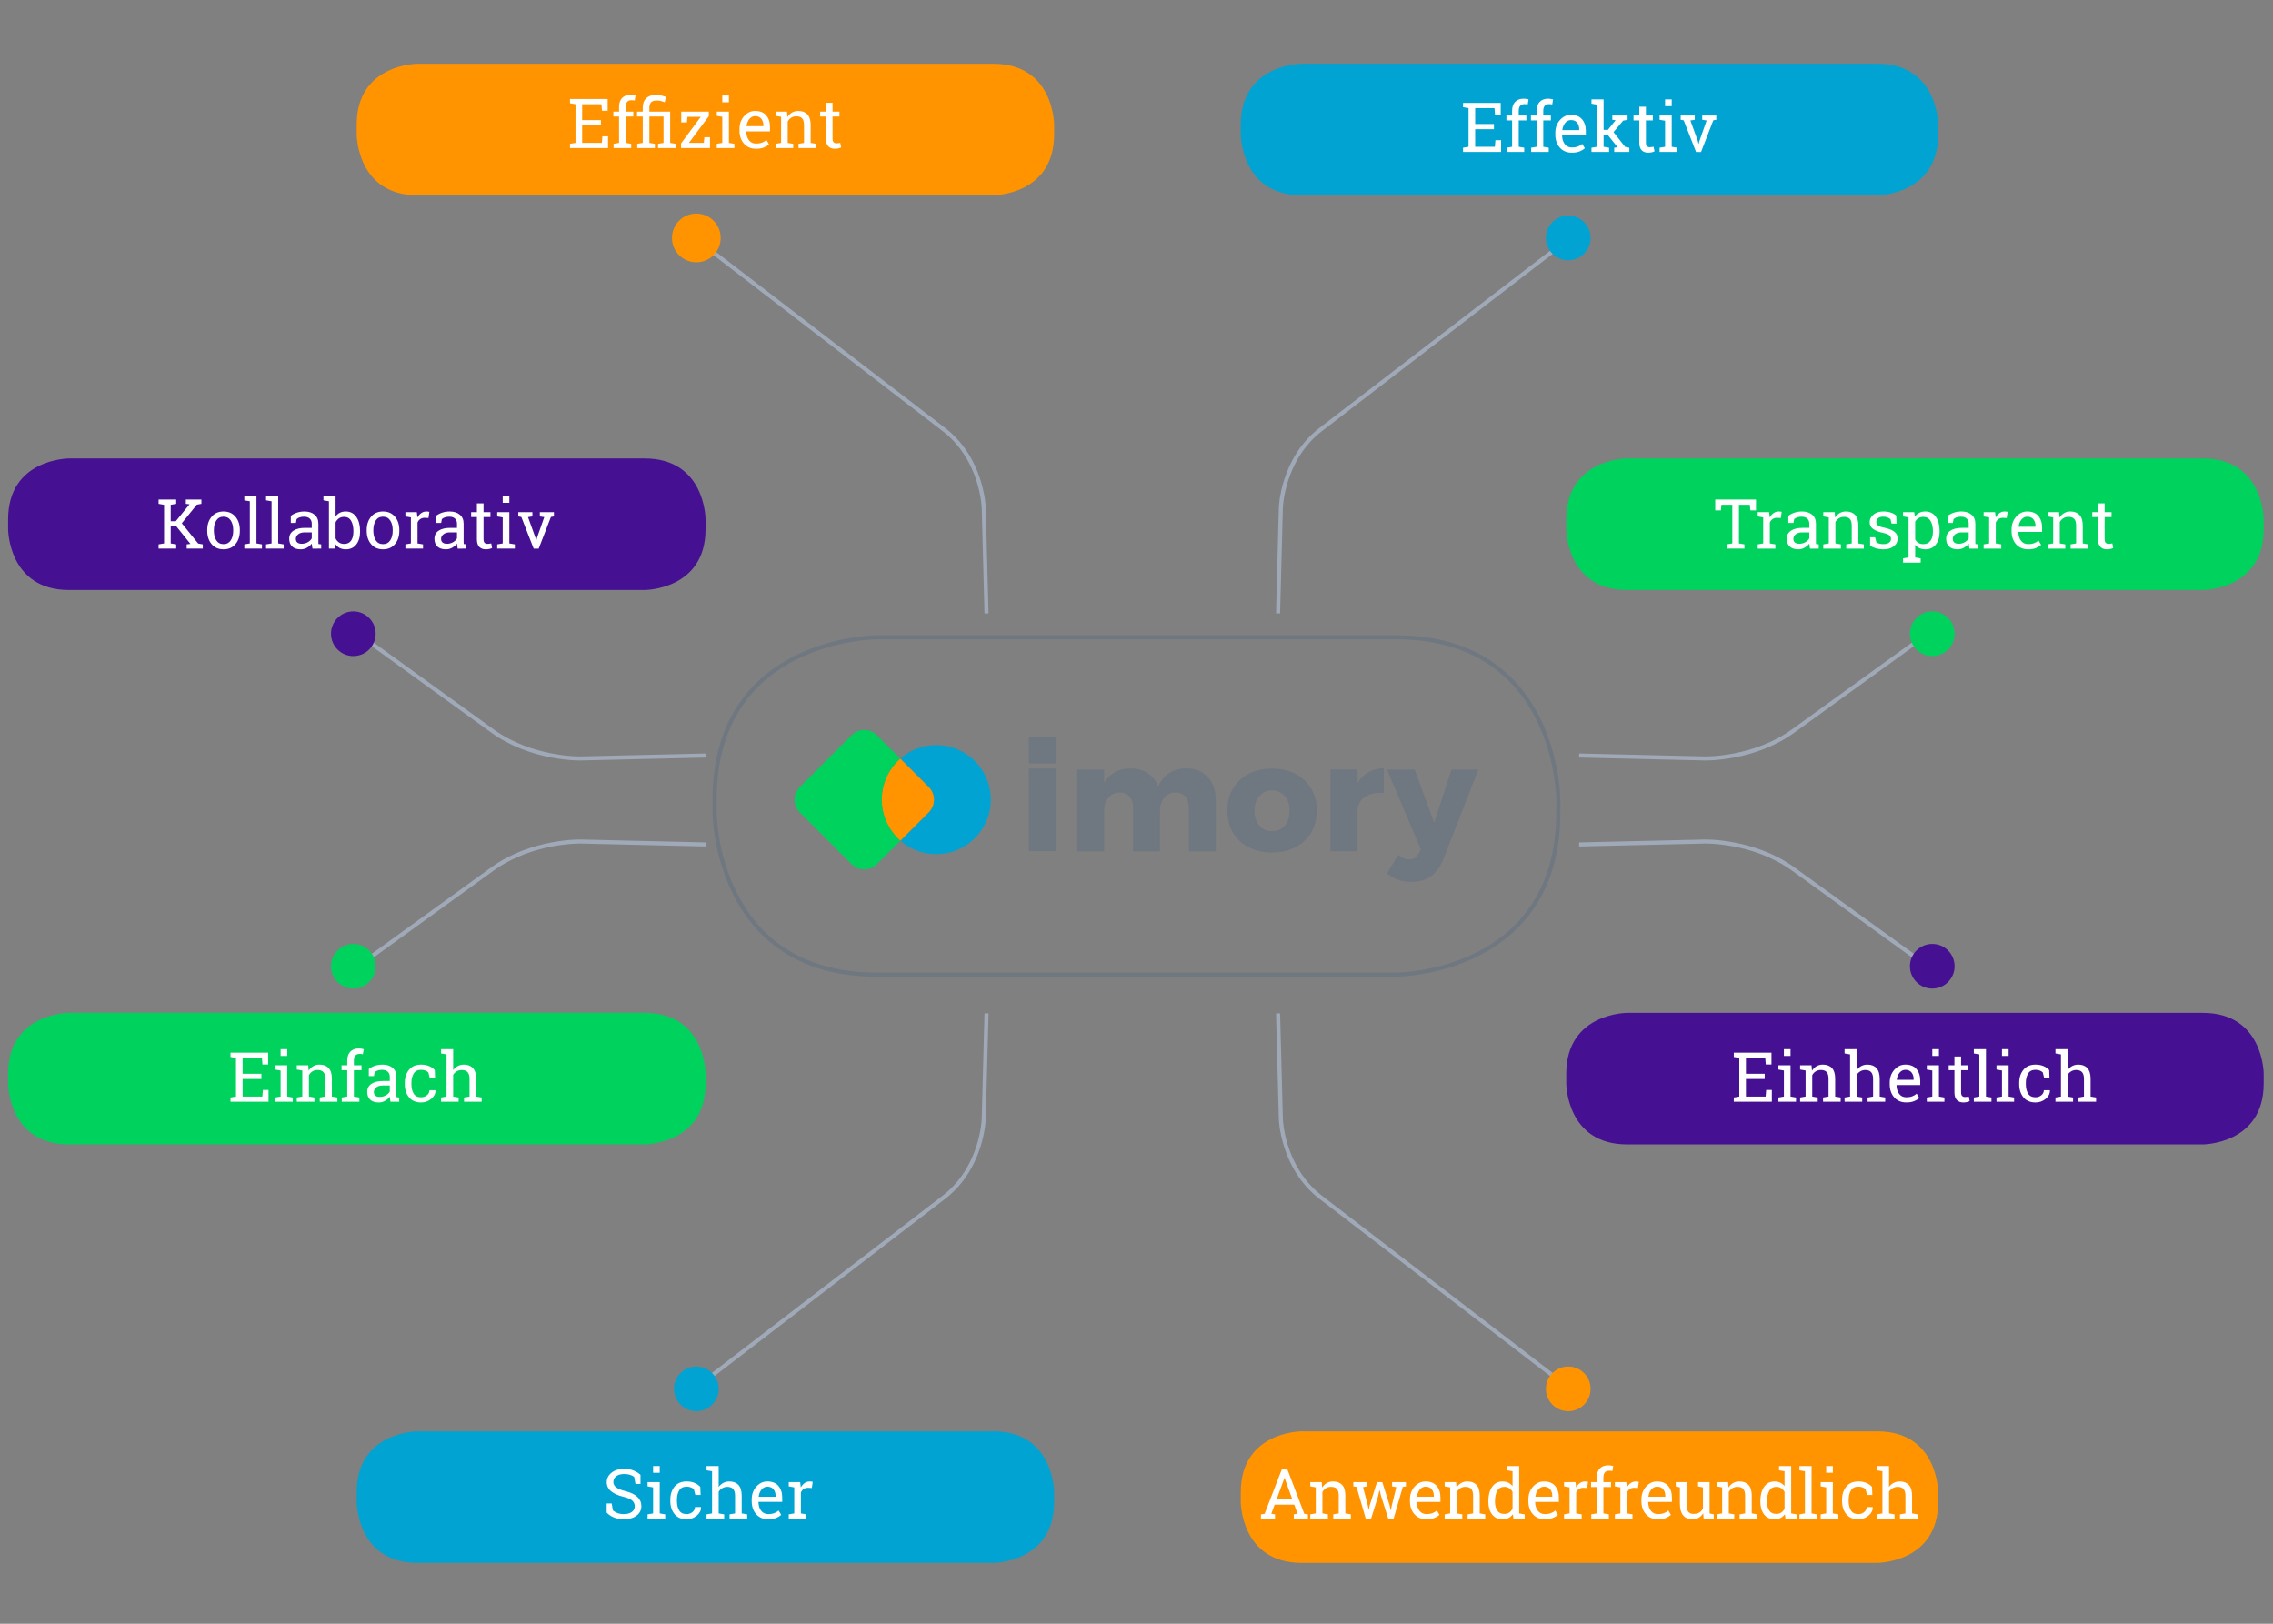
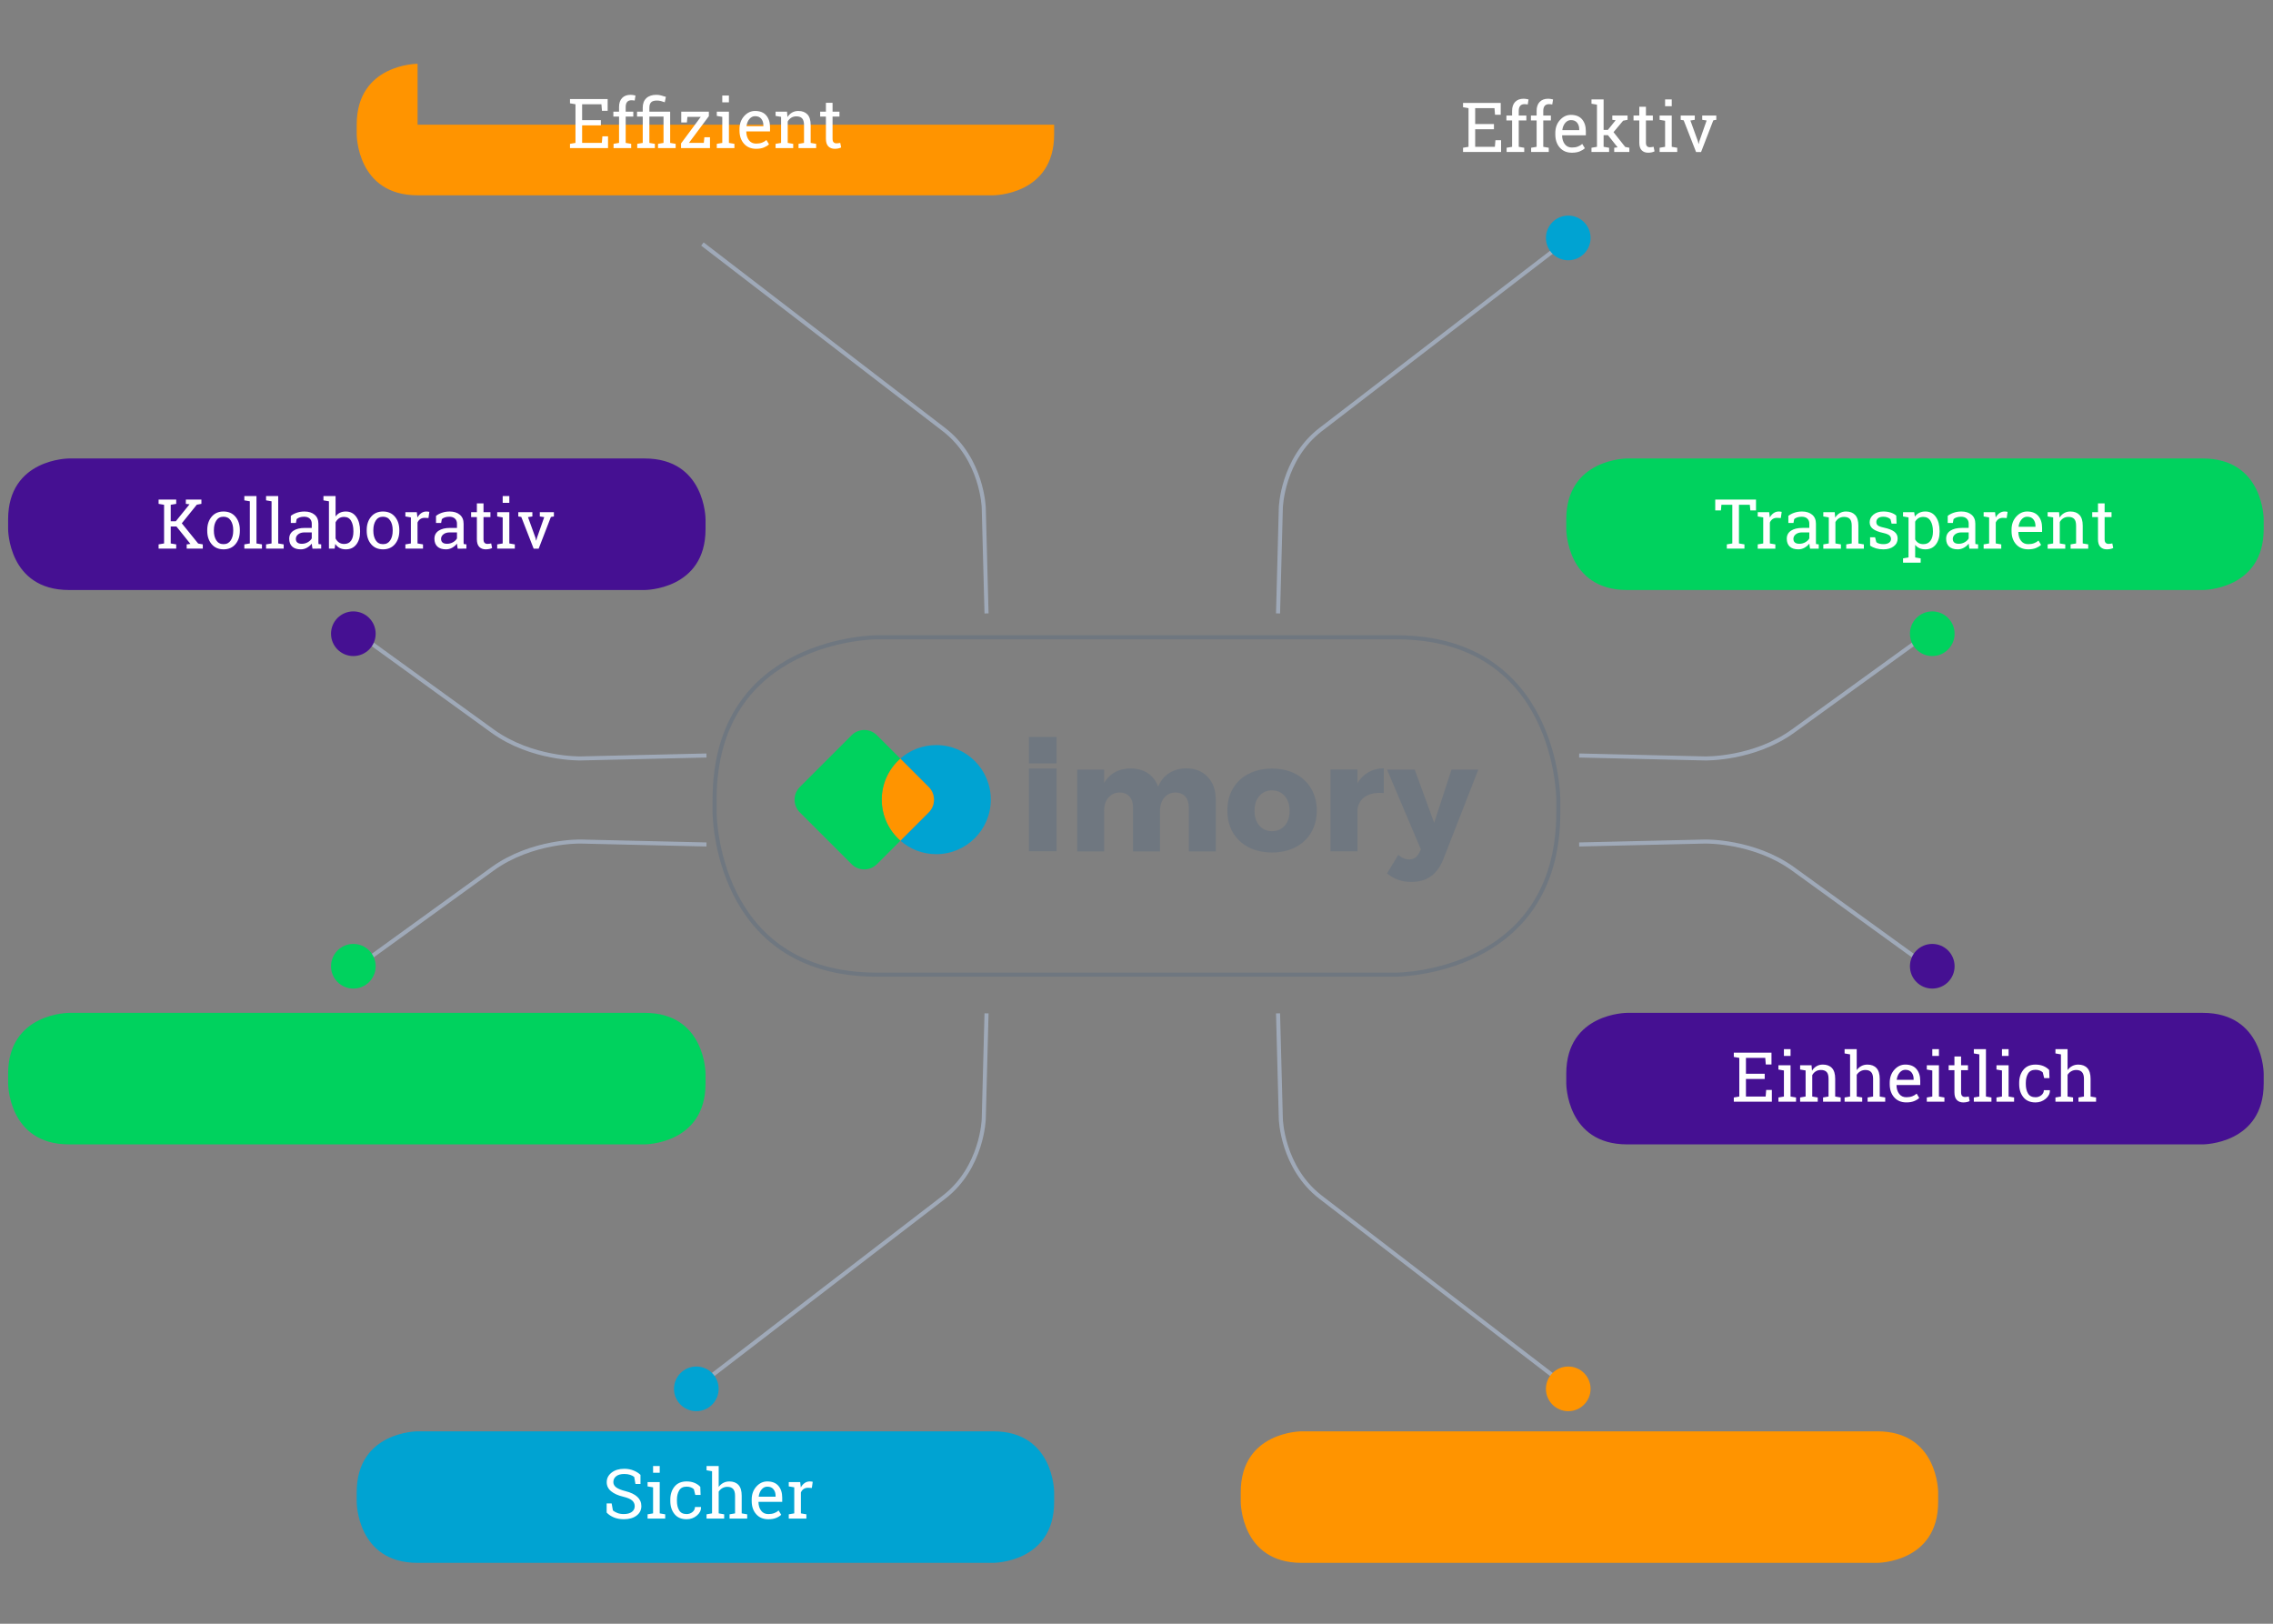
<svg xmlns="http://www.w3.org/2000/svg" xmlns:xlink="http://www.w3.org/1999/xlink" version="1.1" id="Ebene_1" x="0px" y="0px" width="560px" height="400px" viewBox="20 100 560 400" enable-background="new 20 100 560 400" xml:space="preserve">
  <rect x="20" y="100" width="560" height="400" fill="#808080" stroke="none" />
  <g>
    <g>
      <defs>
        <rect id="SVGID_1_" x="22" y="115.712" width="555.706" height="369.288" />
      </defs>
      <clipPath id="SVGID_2_">
        <use xlink:href="#SVGID_1_" overflow="visible" />
      </clipPath>
      <path clip-path="url(#SVGID_2_)" fill="none" stroke="#9FA9B8" d="M263.053,251.114l-0.684-26.004c0,0-0.316-11.996-9.833-19.306    l-59.483-45.69" />
    </g>
    <g>
      <defs>
        <rect id="SVGID_3_" x="22" y="115.712" width="555.706" height="369.288" />
      </defs>
      <clipPath id="SVGID_4_">
        <use xlink:href="#SVGID_3_" overflow="visible" />
      </clipPath>
      <path clip-path="url(#SVGID_4_)" fill="none" stroke="#9FA9B8" d="M334.872,251.114l0.685-26.004c0,0,0.315-11.996,9.832-19.306    l59.483-45.69" />
    </g>
    <g>
      <defs>
        <rect id="SVGID_5_" x="22" y="115.712" width="555.706" height="369.288" />
      </defs>
      <clipPath id="SVGID_6_">
        <use xlink:href="#SVGID_5_" overflow="visible" />
      </clipPath>
      <path clip-path="url(#SVGID_6_)" fill="none" stroke="#9FA9B8" d="M409.053,286.114l31.003,0.722c0,0,11.997,0.278,21.722-6.754    l37.275-26.968" />
    </g>
    <g>
      <defs>
        <rect id="SVGID_7_" x="22" y="115.712" width="555.706" height="369.288" />
      </defs>
      <clipPath id="SVGID_8_">
        <use xlink:href="#SVGID_7_" overflow="visible" />
      </clipPath>
      <path clip-path="url(#SVGID_8_)" fill="none" stroke="#9FA9B8" d="M263.053,349.636l-0.684,26.004c0,0-0.316,11.996-9.833,19.307    l-59.483,45.689" />
    </g>
    <g>
      <defs>
        <rect id="SVGID_9_" x="22" y="115.712" width="555.706" height="369.288" />
      </defs>
      <clipPath id="SVGID_10_">
        <use xlink:href="#SVGID_9_" overflow="visible" />
      </clipPath>
      <path clip-path="url(#SVGID_10_)" fill="none" stroke="#9FA9B8" d="M334.872,349.636l0.685,26.004c0,0,0.315,11.996,9.832,19.307    l59.483,45.689" />
    </g>
    <g>
      <defs>
        <rect id="SVGID_11_" x="22" y="115.712" width="555.706" height="369.288" />
      </defs>
      <clipPath id="SVGID_12_">
        <use xlink:href="#SVGID_11_" overflow="visible" />
      </clipPath>
      <path clip-path="url(#SVGID_12_)" fill="none" stroke="#9FA9B8" d="M409.053,308.03l31.003-0.722c0,0,11.997-0.278,21.722,6.754    l37.275,26.968" />
    </g>
    <g>
      <defs>
        <rect id="SVGID_13_" x="22" y="115.712" width="555.706" height="369.288" />
      </defs>
      <clipPath id="SVGID_14_">
        <use xlink:href="#SVGID_13_" overflow="visible" />
      </clipPath>
      <path clip-path="url(#SVGID_14_)" fill="none" stroke="#9FA9B8" d="M194.053,286.114l-31.003,0.722c0,0-11.997,0.278-21.72-6.754    l-37.277-26.968" />
    </g>
    <g>
      <defs>
        <rect id="SVGID_15_" x="22" y="115.712" width="555.706" height="369.288" />
      </defs>
      <clipPath id="SVGID_16_">
        <use xlink:href="#SVGID_15_" overflow="visible" />
      </clipPath>
      <path clip-path="url(#SVGID_16_)" fill="none" stroke="#9FA9B8" d="M194.053,308.03l-31.003-0.722c0,0-11.997-0.278-21.72,6.754    l-37.277,26.968" />
    </g>
    <g>
      <defs>
        <rect id="SVGID_17_" x="22" y="115.712" width="555.706" height="369.288" />
      </defs>
      <clipPath id="SVGID_18_">
        <use xlink:href="#SVGID_17_" overflow="visible" />
      </clipPath>
-       <path clip-path="url(#SVGID_18_)" fill="#FF9400" d="M122.882,115.711c0,0-15,0-15,15v2.401c0,0,0,15,15,15h141.824    c0,0,15,0,15-15v-2.401c0,0,0-15-15-15H122.882z" />
+       <path clip-path="url(#SVGID_18_)" fill="#FF9400" d="M122.882,115.711c0,0-15,0-15,15v2.401c0,0,0,15,15,15h141.824    c0,0,15,0,15-15v-2.401H122.882z" />
    </g>
    <g>
      <defs>
        <rect id="SVGID_19_" x="22" y="115.712" width="555.706" height="369.288" />
      </defs>
      <clipPath id="SVGID_20_">
        <use xlink:href="#SVGID_19_" overflow="visible" />
      </clipPath>
-       <path clip-path="url(#SVGID_20_)" fill="#00A3D2" d="M340.682,115.711c0,0-15,0-15,15v2.401c0,0,0,15,15,15h141.824    c0,0,15,0,15-15v-2.401c0,0,0-15-15-15H340.682z" />
    </g>
    <g>
      <defs>
        <rect id="SVGID_21_" x="22" y="115.712" width="555.706" height="369.288" />
      </defs>
      <clipPath id="SVGID_22_">
        <use xlink:href="#SVGID_21_" overflow="visible" />
      </clipPath>
      <path clip-path="url(#SVGID_22_)" fill="#00D25E" d="M420.882,212.945c0,0-15,0-15,15v2.401c0,0,0,15,15,15h141.824    c0,0,15,0,15-15v-2.401c0,0,0-15-15-15H420.882z" />
    </g>
    <g>
      <defs>
        <rect id="SVGID_23_" x="22" y="115.712" width="555.706" height="369.288" />
      </defs>
      <clipPath id="SVGID_24_">
        <use xlink:href="#SVGID_23_" overflow="visible" />
      </clipPath>
      <path clip-path="url(#SVGID_24_)" fill="#451092" d="M37,212.945c0,0-15,0-15,15v2.401c0,0,0,15,15,15h141.824c0,0,15,0,15-15    v-2.401c0,0,0-15-15-15H37z" />
    </g>
    <g>
      <defs>
        <rect id="SVGID_25_" x="22" y="115.712" width="555.706" height="369.288" />
      </defs>
      <clipPath id="SVGID_26_">
        <use xlink:href="#SVGID_25_" overflow="visible" />
      </clipPath>
      <path clip-path="url(#SVGID_26_)" fill="#451092" d="M420.882,349.512c0,0-15,0-15,15v2.401c0,0,0,15,15,15h141.824    c0,0,15,0,15-15v-2.401c0,0,0-15-15-15H420.882z" />
    </g>
    <g>
      <defs>
        <rect id="SVGID_27_" x="22" y="115.712" width="555.706" height="369.288" />
      </defs>
      <clipPath id="SVGID_28_">
        <use xlink:href="#SVGID_27_" overflow="visible" />
      </clipPath>
      <path clip-path="url(#SVGID_28_)" fill="#00D25E" d="M37,349.512c0,0-15,0-15,15v2.401c0,0,0,15,15,15h141.824c0,0,15,0,15-15    v-2.401c0,0,0-15-15-15H37z" />
    </g>
    <g>
      <defs>
        <rect id="SVGID_29_" x="22" y="115.712" width="555.706" height="369.288" />
      </defs>
      <clipPath id="SVGID_30_">
        <use xlink:href="#SVGID_29_" overflow="visible" />
      </clipPath>
      <path clip-path="url(#SVGID_30_)" fill="#FF9400" d="M340.682,452.599c0,0-15,0-15,15V470c0,0,0,15,15,15h141.824c0,0,15,0,15-15    v-2.401c0,0,0-15-15-15H340.682z" />
    </g>
    <g>
      <defs>
        <rect id="SVGID_31_" x="22" y="115.712" width="555.706" height="369.288" />
      </defs>
      <clipPath id="SVGID_32_">
        <use xlink:href="#SVGID_31_" overflow="visible" />
      </clipPath>
      <path clip-path="url(#SVGID_32_)" fill="#00A3D2" d="M122.882,452.599c0,0-15,0-15,15V470c0,0,0,15,15,15h141.824c0,0,15,0,15-15    v-2.401c0,0,0-15-15-15H122.882z" />
    </g>
    <g>
      <defs>
        <rect id="SVGID_33_" x="22" y="115.712" width="555.706" height="369.288" />
      </defs>
      <clipPath id="SVGID_34_">
        <use xlink:href="#SVGID_33_" overflow="visible" />
      </clipPath>
      <path clip-path="url(#SVGID_34_)" fill="none" stroke="#6F7780" d="M236.053,256.989c0,0-40,0-40,40v3.116c0,0,0,40,40,40h127.872    c0,0,40,0,40-40v-3.116c0,0,0-40-40-40H236.053z" />
    </g>
    <g>
      <defs>
        <rect id="SVGID_35_" x="22" y="115.712" width="555.706" height="369.288" />
      </defs>
      <clipPath id="SVGID_36_">
        <use xlink:href="#SVGID_35_" overflow="visible" />
      </clipPath>
      <path clip-path="url(#SVGID_36_)" fill="#00A3D2" d="M264.103,296.98c0,7.424-6.017,13.44-13.441,13.44    c-3.389,0-6.474-1.255-8.831-3.318l6.966-6.968c1.736-1.734,1.736-4.539,0-6.263l-6.99-6.99c2.369-2.076,5.466-3.331,8.855-3.331    C258.085,283.539,264.103,289.556,264.103,296.98" />
    </g>
    <g>
      <defs>
        <rect id="SVGID_37_" x="22" y="115.712" width="555.706" height="369.288" />
      </defs>
      <clipPath id="SVGID_38_">
        <use xlink:href="#SVGID_37_" overflow="visible" />
      </clipPath>
      <path clip-path="url(#SVGID_38_)" fill="#FF9400" d="M248.797,300.135l-6.967,6.968c-2.815-2.464-4.597-6.088-4.597-10.122    c0-4.023,1.771-7.636,4.574-10.099l6.99,6.99C250.533,295.608,250.533,298.411,248.797,300.135" />
    </g>
    <g>
      <defs>
        <rect id="SVGID_39_" x="22" y="115.712" width="555.706" height="369.288" />
      </defs>
      <clipPath id="SVGID_40_">
        <use xlink:href="#SVGID_39_" overflow="visible" />
      </clipPath>
      <path clip-path="url(#SVGID_40_)" fill="#00D25E" d="M241.83,307.102l-5.771,5.771c-1.735,1.735-4.538,1.735-6.262,0    l-12.738-12.737c-1.735-1.735-1.735-4.539,0-6.263l12.738-12.737c1.735-1.736,4.538-1.736,6.262,0l5.748,5.747    c-2.804,2.463-4.575,6.075-4.575,10.098C237.232,301.015,239.015,304.639,241.83,307.102" />
    </g>
  </g>
  <rect x="273.497" y="281.538" fill="#6F7780" width="6.811" height="6.523" />
  <rect x="273.497" y="289.335" fill="#6F7780" width="6.811" height="20.367" />
  <g>
    <g>
      <defs>
        <rect id="SVGID_41_" x="22" y="115.712" width="555.706" height="369.288" />
      </defs>
      <clipPath id="SVGID_42_">
        <use xlink:href="#SVGID_41_" overflow="visible" />
      </clipPath>
      <path clip-path="url(#SVGID_42_)" fill="#6F7780" d="M317.551,291.401c1.326,1.386,1.977,3.273,1.977,5.632v12.709h-6.635v-10.821    c0-1.149-0.295-2.035-0.886-2.714c-0.589-0.648-1.415-0.973-2.417-0.973c-1.18,0.03-2.094,0.443-2.771,1.298    c-0.678,0.825-1.032,1.916-1.032,3.272v9.938h-6.635v-10.821c0-1.149-0.295-2.035-0.884-2.714    c-0.59-0.648-1.416-0.973-2.418-0.973c-1.18,0.03-2.094,0.443-2.801,1.298c-0.708,0.825-1.032,1.916-1.032,3.272v9.938h-6.606    v-20.169h6.606v3.303c0.707-1.18,1.592-2.064,2.712-2.654c1.091-0.619,2.389-0.914,3.863-0.914c1.651,0,3.036,0.384,4.218,1.18    c1.178,0.796,2.004,1.888,2.506,3.302c0.648-1.503,1.562-2.624,2.771-3.36c1.209-0.768,2.623-1.15,4.273-1.15    C314.482,289.308,316.225,289.986,317.551,291.401" />
    </g>
    <g>
      <defs>
        <rect id="SVGID_43_" x="22" y="115.712" width="555.706" height="369.288" />
      </defs>
      <clipPath id="SVGID_44_">
        <use xlink:href="#SVGID_43_" overflow="visible" />
      </clipPath>
      <path clip-path="url(#SVGID_44_)" fill="#6F7780" d="M330.26,296.09c-0.797,0.914-1.18,2.123-1.18,3.627s0.383,2.742,1.18,3.656    s1.827,1.386,3.126,1.386c1.325,0,2.358-0.471,3.154-1.386c0.796-0.914,1.18-2.123,1.18-3.656c0-1.504-0.413-2.683-1.209-3.627    c-0.797-0.914-1.856-1.386-3.155-1.386C332.087,294.704,331.057,295.176,330.26,296.09 M339.164,290.635    c1.65,0.854,2.949,2.063,3.863,3.627c0.914,1.562,1.386,3.361,1.386,5.396c0,2.062-0.472,3.861-1.386,5.426    c-0.914,1.562-2.213,2.771-3.863,3.626c-1.65,0.855-3.598,1.298-5.778,1.298c-2.183,0-4.1-0.441-5.78-1.298    c-1.65-0.854-2.947-2.063-3.862-3.626c-0.914-1.562-1.355-3.362-1.355-5.426c0-2.035,0.441-3.834,1.355-5.396    c0.915-1.563,2.184-2.772,3.862-3.627c1.65-0.855,3.599-1.297,5.78-1.297C335.566,289.338,337.514,289.779,339.164,290.635" />
    </g>
    <g>
      <defs>
        <rect id="SVGID_45_" x="22" y="115.712" width="555.706" height="369.288" />
      </defs>
      <clipPath id="SVGID_46_">
        <use xlink:href="#SVGID_45_" overflow="visible" />
      </clipPath>
      <path clip-path="url(#SVGID_46_)" fill="#6F7780" d="M357.15,290.222c1.092-0.619,2.358-0.943,3.773-0.943v6.074    c-0.234-0.029-0.56-0.029-1.002-0.029c-1.562,0-2.831,0.354-3.804,1.091c-0.974,0.737-1.533,1.74-1.681,3.008v10.291h-6.635    v-20.169h6.635v3.361C355.146,291.755,356.061,290.841,357.15,290.222" />
    </g>
    <g>
      <defs>
        <rect id="SVGID_47_" x="22" y="115.712" width="555.706" height="369.288" />
      </defs>
      <clipPath id="SVGID_48_">
        <use xlink:href="#SVGID_47_" overflow="visible" />
      </clipPath>
      <path clip-path="url(#SVGID_48_)" fill="#6F7780" d="M372.484,315.905c-1.297,0.914-2.891,1.354-4.807,1.354    c-1.121,0-2.152-0.176-3.126-0.501c-0.974-0.324-1.917-0.854-2.831-1.592l2.771-4.571c0.472,0.385,0.914,0.681,1.355,0.855    c0.413,0.177,0.855,0.266,1.327,0.266c1.091,0,1.888-0.501,2.418-1.533l0.472-0.942l-8.345-19.668h6.812l4.806,13.122    l4.276-13.122h6.604l-8.641,22.145C374.812,313.576,373.781,314.991,372.484,315.905" />
    </g>
    <g>
      <defs>
        <rect id="SVGID_49_" x="22" y="115.712" width="555.706" height="369.288" />
      </defs>
      <clipPath id="SVGID_50_">
        <use xlink:href="#SVGID_49_" overflow="visible" />
      </clipPath>
      <path clip-path="url(#SVGID_50_)" fill="#FFFFFF" d="M223.482,125.333v2.167h-1.419v1.211h1.419v5.454    c0,0.858,0.197,1.487,0.59,1.889c0.392,0.401,0.921,0.601,1.585,0.601c0.299,0,0.598-0.032,0.896-0.095    c0.299-0.064,0.526-0.145,0.681-0.245l-0.224-1.121c-0.122,0.028-0.273,0.054-0.452,0.079c-0.18,0.025-0.342,0.038-0.486,0.038    c-0.288,0-0.52-0.086-0.693-0.258c-0.174-0.171-0.262-0.467-0.262-0.888v-5.454h1.702V127.5h-1.702v-2.167H223.482z     M211.081,136.481h4.341v-1.046l-1.353-0.232v-5.271c0.216-0.393,0.505-0.703,0.867-0.93c0.363-0.227,0.779-0.34,1.25-0.34    c0.642,0,1.119,0.166,1.432,0.498c0.312,0.332,0.469,0.893,0.469,1.685v4.358l-1.353,0.232v1.046h4.341v-1.046l-1.353-0.232    v-4.391c0-1.185-0.266-2.06-0.797-2.628c-0.531-0.567-1.281-0.85-2.249-0.85c-0.576,0-1.089,0.131-1.54,0.394    c-0.451,0.263-0.826,0.632-1.125,1.108l-0.116-1.336h-2.814v1.054l1.353,0.232v6.417l-1.353,0.232V136.481L211.081,136.481z     M207.561,129.268c0.343,0.431,0.515,0.968,0.515,1.61v0.216h-4.142l-0.017-0.042c0.089-0.697,0.327-1.277,0.714-1.739    c0.387-0.462,0.855-0.693,1.403-0.693C206.708,128.62,207.218,128.836,207.561,129.268 M208.188,136.336    c0.528-0.213,0.953-0.475,1.274-0.785l-0.639-1.062c-0.304,0.277-0.666,0.494-1.083,0.651c-0.418,0.158-0.904,0.237-1.457,0.237    c-0.758,0-1.348-0.278-1.768-0.834c-0.421-0.556-0.639-1.266-0.656-2.129l0.025-0.042h5.827v-1.021    c0-1.217-0.311-2.191-0.934-2.922c-0.622-0.73-1.537-1.095-2.743-1.095c-1.041,0-1.941,0.424-2.702,1.274    c-0.761,0.849-1.141,1.913-1.141,3.191v0.366c0,1.328,0.369,2.408,1.108,3.241c0.739,0.833,1.733,1.249,2.984,1.249    C207.024,136.655,207.659,136.549,208.188,136.336 M199.583,123.532h-1.635v1.668h1.635V123.532z M196.596,136.481h4.341v-1.046    l-1.353-0.232V127.5h-2.988v1.054l1.353,0.232v6.417l-1.353,0.232V136.481z M194.645,128.612V127.5h-6.806v2.672h1.394    l0.125-1.378h3.287l-4.856,6.541v1.146h7.13v-2.665h-1.386l-0.133,1.387h-3.669L194.645,128.612z M178.351,128.711v6.492    l-1.353,0.232v1.046h4.341v-1.046l-1.353-0.232v-6.492h3.486v6.492l-1.353,0.232v1.046h4.342v-1.046l-1.353-0.232V127.5h-5.122    v-0.972c0-0.597,0.142-1.04,0.428-1.328c0.285-0.287,0.754-0.431,1.407-0.431c0.348,0,0.688,0.041,1.021,0.124    c0.332,0.083,0.644,0.183,0.938,0.299l0.272-1.328c-0.476-0.161-0.896-0.285-1.261-0.374c-0.366-0.088-0.731-0.133-1.096-0.133    c-1.046,0-1.865,0.277-2.457,0.831c-0.592,0.553-0.888,1.333-0.888,2.34v0.972h-1.403v1.211H178.351z M172.515,128.711v6.492    l-1.353,0.232v1.046h4.342v-1.046l-1.353-0.232v-6.492h1.876V127.5h-1.876v-1.138c0-0.542,0.116-0.956,0.348-1.241    c0.233-0.285,0.59-0.427,1.071-0.427c0.149,0,0.295,0.008,0.436,0.025c0.141,0.016,0.261,0.036,0.361,0.058l0.199-1.245    c-0.232-0.055-0.444-0.098-0.635-0.129c-0.191-0.03-0.38-0.046-0.568-0.046c-0.897,0-1.596,0.262-2.096,0.785    c-0.501,0.523-0.752,1.263-0.752,2.22v1.138h-1.402v1.211H172.515z M169.801,136.481v-2.897h-1.395l-0.132,1.619h-4.856v-4.325    h4.623v-1.287h-4.623v-3.909h4.756l0.133,1.618h1.403v-2.905h-9.281v1.054l1.354,0.233v9.521l-1.354,0.232v1.046H169.801z" />
    </g>
    <g>
      <defs>
        <rect id="SVGID_51_" x="22" y="115.712" width="555.706" height="369.288" />
      </defs>
      <clipPath id="SVGID_52_">
        <use xlink:href="#SVGID_51_" overflow="visible" />
      </clipPath>
      <path clip-path="url(#SVGID_52_)" fill="#FFFFFF" d="M437.545,128.464h-3.471v1.054l0.738,0.124l3.048,7.803h1.235l3.015-7.803    l0.737-0.124v-1.054h-3.469v1.054l1.087,0.166l-1.793,5.113l-0.158,0.648h-0.049l-0.149-0.648l-1.852-5.113l1.079-0.166    L437.545,128.464L437.545,128.464z M431.866,124.496h-1.636v1.668h1.636V124.496z M428.879,137.445h4.341v-1.046l-1.354-0.232    v-7.703h-2.987v1.054l1.354,0.232v6.417l-1.354,0.232V137.445z M423.873,126.297v2.167h-1.42v1.211h1.42v5.454    c0,0.858,0.196,1.487,0.59,1.889c0.393,0.401,0.922,0.601,1.586,0.601c0.298,0,0.598-0.032,0.896-0.095    c0.299-0.064,0.525-0.145,0.681-0.245l-0.224-1.121c-0.122,0.028-0.272,0.054-0.453,0.079c-0.181,0.025-0.342,0.038-0.484,0.038    c-0.288,0-0.52-0.086-0.693-0.258c-0.175-0.171-0.262-0.467-0.262-0.888v-5.454h1.702v-1.211h-1.702v-2.167H423.873z     M413.447,125.782v10.385l-1.354,0.232v1.046h4.342v-1.046l-1.354-0.232v-2.864h1.071l2.382,2.988l-0.839,0.108v1.046h3.729    v-1.046l-1.021-0.199l-2.879-3.644l2.364-2.822l1.097-0.216v-1.054h-3.76v1.054l0.821,0.108L416.129,132h-1.047v-7.504h-2.987    v1.054L413.447,125.782z M408.559,130.232c0.344,0.431,0.516,0.968,0.516,1.61v0.216h-4.143l-0.018-0.042    c0.089-0.697,0.326-1.277,0.715-1.739c0.387-0.462,0.854-0.693,1.402-0.693C407.706,129.584,408.216,129.8,408.559,130.232     M409.186,137.3c0.528-0.213,0.953-0.475,1.273-0.785l-0.639-1.062c-0.305,0.277-0.666,0.494-1.084,0.651    c-0.418,0.158-0.903,0.237-1.456,0.237c-0.759,0-1.349-0.278-1.77-0.834c-0.42-0.556-0.64-1.266-0.655-2.129l0.025-0.042h5.826    v-1.021c0-1.217-0.312-2.191-0.934-2.922c-0.623-0.73-1.537-1.095-2.744-1.095c-1.04,0-1.94,0.424-2.701,1.274    c-0.762,0.849-1.143,1.913-1.143,3.191v0.366c0,1.328,0.371,2.408,1.108,3.241c0.738,0.833,1.733,1.249,2.983,1.249    C408.021,137.619,408.656,137.513,409.186,137.3 M398.58,129.675v6.492l-1.354,0.232v1.046h4.342v-1.046l-1.353-0.232v-6.492    h1.876v-1.211h-1.876v-1.138c0-0.542,0.115-0.956,0.349-1.241c0.232-0.285,0.59-0.427,1.07-0.427c0.148,0,0.295,0.008,0.437,0.025    c0.142,0.016,0.261,0.036,0.36,0.058l0.199-1.245c-0.232-0.055-0.443-0.098-0.636-0.129c-0.19-0.03-0.38-0.046-0.568-0.046    c-0.896,0-1.596,0.262-2.096,0.785c-0.501,0.523-0.752,1.263-0.752,2.22v1.138h-1.402v1.211H398.58z M392.537,129.675v6.492    l-1.354,0.232v1.046h4.342v-1.046l-1.353-0.232v-6.492h1.876v-1.211h-1.876v-1.138c0-0.542,0.115-0.956,0.349-1.241    c0.232-0.285,0.59-0.427,1.07-0.427c0.148,0,0.295,0.008,0.436,0.025c0.143,0.016,0.262,0.036,0.361,0.058l0.199-1.245    c-0.232-0.055-0.443-0.098-0.636-0.129c-0.19-0.03-0.38-0.046-0.567-0.046c-0.896,0-1.597,0.262-2.097,0.785    c-0.501,0.523-0.752,1.263-0.752,2.22v1.138h-1.401v1.211H392.537z M389.823,137.445v-2.897h-1.396l-0.132,1.619h-4.856v-4.325    h4.623v-1.287h-4.623v-3.909h4.757l0.133,1.618h1.403v-2.905h-9.281v1.054l1.354,0.233v9.521l-1.354,0.232v1.046H389.823z" />
    </g>
    <g>
      <defs>
        <rect id="SVGID_53_" x="22" y="115.712" width="555.706" height="369.288" />
      </defs>
      <clipPath id="SVGID_54_">
        <use xlink:href="#SVGID_53_" overflow="visible" />
      </clipPath>
      <path clip-path="url(#SVGID_54_)" fill="#FFFFFF" d="M536.883,224.006v2.166h-1.42v1.212h1.42v5.454    c0,0.858,0.196,1.487,0.589,1.888c0.395,0.402,0.923,0.603,1.586,0.603c0.3,0,0.598-0.032,0.896-0.096    c0.299-0.063,0.524-0.145,0.681-0.244l-0.224-1.121c-0.122,0.027-0.273,0.054-0.453,0.079c-0.181,0.024-0.341,0.037-0.485,0.037    c-0.287,0-0.519-0.086-0.692-0.258c-0.175-0.171-0.263-0.467-0.263-0.888v-5.454h1.702v-1.212h-1.702v-2.166H536.883z     M524.48,235.154h4.343v-1.047l-1.354-0.231v-5.271c0.217-0.393,0.505-0.703,0.867-0.93c0.363-0.227,0.779-0.34,1.249-0.34    c0.642,0,1.12,0.166,1.433,0.498s0.469,0.893,0.469,1.685v4.358l-1.354,0.231v1.047h4.342v-1.047l-1.353-0.231v-4.392    c0-1.185-0.267-2.06-0.797-2.628c-0.532-0.566-1.281-0.851-2.25-0.851c-0.575,0-1.091,0.132-1.54,0.395    c-0.451,0.264-0.825,0.633-1.124,1.108l-0.117-1.337h-2.813v1.055l1.354,0.232v6.417l-1.354,0.231V235.154z M520.962,227.94    c0.343,0.432,0.515,0.969,0.515,1.61v0.216h-4.142l-0.019-0.042c0.09-0.697,0.326-1.276,0.716-1.738    c0.387-0.463,0.854-0.693,1.401-0.693C520.109,227.293,520.619,227.509,520.962,227.94 M521.589,235.009    c0.528-0.213,0.953-0.475,1.273-0.785l-0.64-1.062c-0.305,0.276-0.666,0.494-1.084,0.65c-0.417,0.158-0.902,0.237-1.455,0.237    c-0.76,0-1.349-0.278-1.769-0.834c-0.421-0.556-0.641-1.266-0.656-2.129l0.025-0.042h5.826v-1.021c0-1.217-0.312-2.19-0.935-2.922    c-0.623-0.729-1.537-1.096-2.742-1.096c-1.041,0-1.94,0.425-2.703,1.275c-0.761,0.849-1.142,1.912-1.142,3.19v0.366    c0,1.328,0.37,2.408,1.109,3.241c0.737,0.833,1.731,1.249,2.982,1.249C520.425,235.328,521.061,235.222,521.589,235.009     M510.062,227.459v6.417l-1.354,0.231v1.047h4.341v-1.047l-1.353-0.231v-5.155c0.16-0.365,0.388-0.648,0.681-0.851    s0.656-0.304,1.087-0.304l0.93,0.051l0.217-1.52c-0.071-0.021-0.177-0.043-0.312-0.062c-0.136-0.021-0.267-0.03-0.395-0.03    c-0.481,0-0.909,0.131-1.282,0.391c-0.374,0.261-0.688,0.619-0.942,1.079l-0.157-1.304h-2.813v1.055L510.062,227.459z     M501.472,233.646c-0.243-0.207-0.364-0.507-0.364-0.899c0-0.443,0.194-0.819,0.585-1.129c0.391-0.311,0.92-0.466,1.59-0.466    h1.741v1.479c-0.191,0.365-0.514,0.677-0.961,0.937c-0.449,0.262-0.943,0.392-1.485,0.392    C502.083,233.959,501.715,233.854,501.472,233.646 M507.349,235.154v-1.047l-0.663-0.091c-0.013-0.11-0.019-0.222-0.021-0.332    s-0.004-0.224-0.004-0.341v-4.324c0-0.969-0.316-1.713-0.947-2.232c-0.63-0.521-1.455-0.781-2.473-0.781    c-0.683,0-1.312,0.099-1.895,0.295c-0.581,0.197-1.076,0.458-1.485,0.785v1.743h1.263l0.174-0.947    c0.194-0.182,0.447-0.326,0.76-0.431c0.313-0.105,0.675-0.158,1.083-0.158c0.593,0,1.055,0.154,1.387,0.461    s0.498,0.723,0.498,1.249v1.046h-1.686c-1.2,0-2.146,0.231-2.834,0.693c-0.688,0.462-1.034,1.118-1.034,1.972    c0,0.83,0.244,1.473,0.731,1.929c0.485,0.457,1.196,0.686,2.133,0.686c0.537,0,1.042-0.135,1.515-0.402    c0.475-0.269,0.867-0.604,1.185-1.009c0.011,0.193,0.028,0.388,0.058,0.581s0.066,0.412,0.116,0.656L507.349,235.154    L507.349,235.154z M496.217,231.004c0,0.902-0.199,1.635-0.597,2.199c-0.399,0.564-0.985,0.847-1.761,0.847    c-0.481,0-0.888-0.101-1.217-0.303c-0.328-0.202-0.596-0.488-0.801-0.859v-4.375c0.205-0.365,0.474-0.653,0.805-0.863    c0.332-0.21,0.73-0.314,1.195-0.314c0.786,0,1.378,0.326,1.777,0.979c0.396,0.653,0.597,1.492,0.597,2.516L496.217,231.004    L496.217,231.004z M488.854,238.606h4.342v-1.054l-1.354-0.232v-3.097c0.293,0.365,0.649,0.642,1.066,0.826    c0.418,0.186,0.902,0.278,1.457,0.278c1.09,0,1.943-0.397,2.563-1.191c0.62-0.794,0.931-1.839,0.931-3.133v-0.175    c0-1.45-0.31-2.616-0.927-3.499c-0.616-0.882-1.479-1.324-2.594-1.324c-0.563,0-1.062,0.108-1.49,0.324    c-0.428,0.216-0.792,0.528-1.091,0.938l-0.149-1.096h-2.755v1.055l1.354,0.232v9.861l-1.354,0.232V238.606L488.854,238.606z     M487.178,227.011c-0.359-0.315-0.811-0.562-1.353-0.739c-0.543-0.177-1.154-0.266-1.835-0.266c-0.996,0-1.807,0.258-2.43,0.771    c-0.621,0.516-0.934,1.139-0.934,1.868c0,0.697,0.276,1.251,0.831,1.66c0.553,0.41,1.375,0.734,2.465,0.971    c0.765,0.173,1.282,0.374,1.556,0.606c0.274,0.233,0.411,0.529,0.411,0.889c0,0.381-0.165,0.69-0.493,0.926    c-0.329,0.234-0.784,0.353-1.364,0.353c-0.339,0-0.669-0.039-0.992-0.116c-0.324-0.078-0.58-0.202-0.769-0.374l-0.308-1.203    h-1.229l0.01,2.051c0.426,0.299,0.909,0.526,1.452,0.685c0.543,0.157,1.152,0.236,1.835,0.236c1.04,0,1.883-0.246,2.525-0.739    c0.646-0.492,0.968-1.137,0.968-1.934c0-0.702-0.275-1.264-0.83-1.682c-0.553-0.417-1.396-0.748-2.53-0.991    c-0.765-0.16-1.271-0.343-1.521-0.548c-0.248-0.205-0.373-0.483-0.373-0.839c0-0.359,0.142-0.666,0.423-0.921    c0.282-0.255,0.715-0.382,1.296-0.382c0.382,0,0.724,0.057,1.023,0.17c0.303,0.114,0.553,0.265,0.752,0.453l0.267,1.079h1.229    L487.178,227.011z M469.207,235.154h4.341v-1.047l-1.354-0.231v-5.271c0.217-0.393,0.506-0.703,0.866-0.93    c0.363-0.227,0.779-0.34,1.25-0.34c0.643,0,1.119,0.166,1.433,0.498c0.312,0.332,0.469,0.893,0.469,1.685v4.358l-1.354,0.231    v1.047h4.343v-1.047l-1.354-0.231v-4.392c0-1.185-0.266-2.06-0.797-2.628c-0.531-0.566-1.281-0.851-2.25-0.851    c-0.575,0-1.088,0.132-1.539,0.395c-0.452,0.264-0.826,0.633-1.125,1.108l-0.116-1.337h-2.812v1.055l1.353,0.232v6.417    l-1.353,0.231V235.154z M462.209,233.646c-0.244-0.207-0.365-0.507-0.365-0.899c0-0.443,0.195-0.819,0.585-1.129    c0.391-0.311,0.92-0.466,1.591-0.466h1.742v1.479c-0.193,0.365-0.515,0.677-0.963,0.937c-0.448,0.262-0.943,0.392-1.486,0.392    C462.819,233.959,462.453,233.854,462.209,233.646 M468.086,235.154v-1.047l-0.664-0.091c-0.011-0.11-0.019-0.222-0.021-0.332    s-0.005-0.224-0.005-0.341v-4.324c0-0.969-0.313-1.713-0.944-2.232c-0.632-0.521-1.456-0.781-2.476-0.781    c-0.681,0-1.311,0.099-1.892,0.295c-0.582,0.197-1.077,0.458-1.486,0.785v1.743h1.262l0.176-0.947    c0.191-0.182,0.446-0.326,0.759-0.431s0.674-0.158,1.084-0.158c0.592,0,1.054,0.154,1.386,0.461s0.498,0.723,0.498,1.249v1.046    h-1.685c-1.201,0-2.146,0.231-2.835,0.693c-0.689,0.462-1.033,1.118-1.033,1.972c0,0.83,0.243,1.473,0.729,1.929    c0.486,0.457,1.197,0.686,2.134,0.686c0.536,0,1.041-0.135,1.515-0.402c0.473-0.269,0.868-0.604,1.184-1.009    c0.012,0.193,0.029,0.388,0.059,0.581c0.027,0.193,0.066,0.412,0.115,0.656L468.086,235.154L468.086,235.154z M454.406,227.459    v6.417l-1.354,0.231v1.047h4.343v-1.047l-1.354-0.231v-5.155c0.16-0.365,0.387-0.648,0.68-0.851    c0.294-0.202,0.656-0.304,1.088-0.304l0.93,0.051l0.217-1.52c-0.072-0.021-0.177-0.043-0.312-0.062    c-0.136-0.021-0.267-0.03-0.394-0.03c-0.482,0-0.909,0.131-1.283,0.391c-0.373,0.261-0.688,0.619-0.941,1.079l-0.157-1.304h-2.814    v1.055L454.406,227.459z M442.586,223.067v2.674h1.402l0.115-1.387h2.689v9.521l-1.354,0.231v1.047h4.343v-1.047l-1.354-0.231    v-9.521h2.682l0.124,1.387h1.396v-2.674H442.586z" />
    </g>
    <g>
      <defs>
        <rect id="SVGID_55_" x="22" y="115.712" width="555.706" height="369.288" />
      </defs>
      <clipPath id="SVGID_56_">
        <use xlink:href="#SVGID_55_" overflow="visible" />
      </clipPath>
      <path clip-path="url(#SVGID_56_)" fill="#FFFFFF" d="M151.161,226.173h-3.47v1.054l0.739,0.124l3.046,7.803h1.237l3.013-7.803    l0.739-0.124v-1.054h-3.47v1.054l1.088,0.166l-1.793,5.113l-0.158,0.647h-0.05l-0.149-0.647l-1.851-5.113l1.079-0.166V226.173z     M145.483,222.205h-1.635v1.668h1.635V222.205z M142.495,235.153h4.341v-1.046l-1.353-0.231v-7.703h-2.988v1.054l1.353,0.232    v6.417l-1.353,0.231V235.153z M137.489,224.006v2.167h-1.419v1.211h1.419v5.454c0,0.857,0.197,1.486,0.59,1.889    c0.393,0.401,0.921,0.602,1.585,0.602c0.299,0,0.598-0.032,0.897-0.096c0.299-0.063,0.525-0.145,0.68-0.245l-0.224-1.12    c-0.121,0.027-0.272,0.054-0.452,0.078c-0.18,0.025-0.342,0.038-0.486,0.038c-0.287,0-0.518-0.086-0.693-0.258    c-0.174-0.171-0.261-0.467-0.261-0.888v-5.454h1.701v-1.211h-1.701v-2.167H137.489L137.489,224.006z M129.031,233.646    c-0.244-0.207-0.365-0.507-0.365-0.899c0-0.443,0.195-0.819,0.585-1.129c0.39-0.311,0.92-0.466,1.59-0.466h1.743v1.479    c-0.194,0.365-0.515,0.678-0.963,0.938c-0.448,0.261-0.944,0.391-1.486,0.391C129.642,233.959,129.274,233.854,129.031,233.646     M134.908,235.153v-1.046l-0.664-0.091c-0.011-0.111-0.018-0.221-0.021-0.332c-0.003-0.111-0.004-0.224-0.004-0.341v-4.324    c0-0.969-0.315-1.713-0.946-2.232c-0.631-0.521-1.456-0.78-2.474-0.78c-0.681,0-1.311,0.098-1.893,0.294    c-0.581,0.197-1.076,0.458-1.485,0.785v1.743h1.261l0.175-0.946c0.193-0.184,0.446-0.327,0.759-0.432    c0.313-0.105,0.674-0.158,1.083-0.158c0.593,0,1.055,0.153,1.387,0.461c0.332,0.307,0.498,0.723,0.498,1.249v1.046h-1.685    c-1.201,0-2.146,0.23-2.835,0.693c-0.689,0.462-1.034,1.118-1.034,1.972c0,0.83,0.244,1.473,0.73,1.93    c0.487,0.456,1.198,0.685,2.133,0.685c0.537,0,1.042-0.135,1.515-0.402c0.473-0.27,0.868-0.605,1.183-1.009    c0.011,0.193,0.03,0.388,0.058,0.581s0.067,0.413,0.116,0.655L134.908,235.153L134.908,235.153z M121.228,227.459v6.417    l-1.353,0.231v1.046h4.342v-1.046l-1.353-0.231v-5.155c0.16-0.365,0.387-0.649,0.68-0.851s0.656-0.304,1.088-0.304l0.929,0.051    l0.216-1.52c-0.072-0.021-0.176-0.043-0.311-0.062c-0.136-0.021-0.267-0.029-0.394-0.029c-0.482,0-0.909,0.13-1.283,0.39    c-0.373,0.26-0.688,0.62-0.942,1.079l-0.158-1.303h-2.814v1.054L121.228,227.459z M111.981,230.58c0-0.94,0.199-1.724,0.598-2.35    c0.398-0.625,0.99-0.938,1.776-0.938s1.381,0.312,1.785,0.938c0.404,0.626,0.606,1.409,0.606,2.35v0.183    c0,0.952-0.202,1.738-0.606,2.357c-0.404,0.619-0.994,0.93-1.768,0.93c-0.792,0-1.388-0.311-1.789-0.93    c-0.401-0.619-0.602-1.405-0.602-2.357V230.58z M110.346,230.763c0,1.334,0.36,2.428,1.079,3.283    c0.719,0.854,1.702,1.282,2.947,1.282c1.234,0,2.211-0.427,2.93-1.278c0.719-0.853,1.079-1.948,1.079-3.287v-0.183    c0-1.333-0.361-2.43-1.083-3.287c-0.722-0.858-1.703-1.286-2.943-1.286c-1.234,0-2.211,0.43-2.93,1.29    c-0.719,0.861-1.079,1.955-1.079,3.283V230.763z M107.067,231.004c0,0.901-0.187,1.627-0.56,2.174    c-0.374,0.548-0.945,0.822-1.714,0.822c-0.504,0-0.931-0.121-1.283-0.365c-0.351-0.243-0.629-0.573-0.834-0.988v-3.968    c0.205-0.409,0.48-0.736,0.826-0.979c0.346-0.243,0.77-0.364,1.274-0.364c0.775,0,1.35,0.323,1.727,0.971    c0.376,0.647,0.564,1.489,0.564,2.523V231.004z M108.711,230.829c0-1.444-0.31-2.609-0.93-3.494    c-0.62-0.886-1.483-1.328-2.59-1.328c-0.559,0-1.047,0.104-1.465,0.314s-0.768,0.516-1.05,0.913v-5.029h-2.988v1.054l1.353,0.231    v11.663h1.411l0.149-1.153c0.288,0.437,0.648,0.768,1.079,0.992c0.432,0.224,0.941,0.336,1.528,0.336    c1.09,0,1.946-0.397,2.569-1.191c0.622-0.794,0.934-1.838,0.934-3.133V230.829z M93.255,233.646    c-0.244-0.207-0.366-0.507-0.366-0.899c0-0.443,0.195-0.819,0.586-1.129c0.39-0.311,0.92-0.466,1.589-0.466h1.743v1.479    c-0.193,0.365-0.514,0.678-0.963,0.938c-0.448,0.261-0.943,0.391-1.485,0.391C93.866,233.959,93.498,233.854,93.255,233.646     M99.132,235.153v-1.046l-0.664-0.091c-0.012-0.111-0.019-0.221-0.021-0.332c-0.003-0.111-0.004-0.224-0.004-0.341v-4.324    c0-0.969-0.316-1.713-0.947-2.232c-0.631-0.521-1.455-0.78-2.473-0.78c-0.681,0-1.312,0.098-1.893,0.294    c-0.581,0.197-1.076,0.458-1.486,0.785v1.743h1.262l0.174-0.946c0.194-0.184,0.447-0.327,0.76-0.432    c0.312-0.105,0.673-0.158,1.083-0.158c0.592,0,1.054,0.153,1.386,0.461c0.332,0.307,0.498,0.723,0.498,1.249v1.046h-1.685    c-1.201,0-2.145,0.23-2.834,0.693c-0.689,0.462-1.034,1.118-1.034,1.972c0,0.83,0.244,1.473,0.731,1.93    c0.486,0.456,1.198,0.685,2.133,0.685c0.537,0,1.042-0.135,1.515-0.402c0.473-0.27,0.867-0.605,1.183-1.009    c0.011,0.193,0.03,0.388,0.058,0.581c0.027,0.193,0.066,0.413,0.116,0.655L99.132,235.153L99.132,235.153z M86.905,223.49v10.386    l-1.354,0.231v1.046h4.342v-1.046l-1.353-0.231v-11.671h-2.989v1.054L86.905,223.49z M81.551,223.49v10.386l-1.354,0.231v1.046    h4.342v-1.046l-1.353-0.231v-11.671h-2.989v1.054L81.551,223.49z M72.694,230.58c0-0.94,0.199-1.724,0.597-2.35    c0.399-0.625,0.991-0.938,1.777-0.938c0.785,0,1.38,0.312,1.784,0.938s0.606,1.409,0.606,2.35v0.183    c0,0.952-0.202,1.738-0.606,2.357s-0.993,0.93-1.768,0.93c-0.791,0-1.387-0.311-1.789-0.93c-0.401-0.619-0.601-1.405-0.601-2.357    V230.58z M71.058,230.763c0,1.334,0.36,2.428,1.079,3.283c0.72,0.854,1.702,1.282,2.947,1.282c1.234,0,2.211-0.427,2.93-1.278    c0.72-0.853,1.079-1.948,1.079-3.287v-0.183c0-1.333-0.361-2.43-1.083-3.287c-0.722-0.858-1.703-1.286-2.942-1.286    c-1.234,0-2.211,0.43-2.931,1.29c-0.719,0.861-1.079,1.955-1.079,3.283V230.763z M59.072,235.153h4.341v-1.046l-1.353-0.231    v-4.177h1.411l3.445,4.293l-0.921,0.115v1.046h3.968v-1.046l-1.138-0.207l-4.034-4.988l3.694-4.582l1.137-0.208v-1.055h-3.835    v1.055l0.905,0.115l-3.378,4.177H62.06v-4.06l1.353-0.232v-1.055h-4.341v1.055l1.353,0.232v9.521l-1.353,0.231V235.153z" />
    </g>
    <g>
      <defs>
        <rect id="SVGID_57_" x="22" y="115.712" width="555.706" height="369.288" />
      </defs>
      <clipPath id="SVGID_58_">
        <use xlink:href="#SVGID_57_" overflow="visible" />
      </clipPath>
      <path clip-path="url(#SVGID_58_)" fill="#FFFFFF" d="M526.398,371.403h4.342v-1.046l-1.354-0.232v-5.354    c0.238-0.366,0.541-0.655,0.909-0.868s0.776-0.319,1.225-0.319c0.631,0,1.105,0.178,1.425,0.531    c0.316,0.354,0.477,0.901,0.477,1.643v4.367l-1.353,0.232v1.046h4.341v-1.046l-1.354-0.232v-4.35c0-1.195-0.265-2.081-0.796-2.656    c-0.531-0.576-1.278-0.863-2.241-0.863c-0.549,0-1.047,0.119-1.494,0.356s-0.826,0.572-1.138,1.005v-5.163h-2.987v1.054    l1.354,0.232v10.385l-1.354,0.232V371.403z M519.65,369.382c-0.365-0.61-0.549-1.377-0.549-2.295v-0.349    c0-0.897,0.185-1.653,0.553-2.271c0.367-0.617,0.979-0.927,1.839-0.927c0.382,0,0.725,0.059,1.028,0.174    c0.306,0.117,0.555,0.271,0.748,0.457l0.355,1.411h1.303l-0.072-1.991c-0.377-0.415-0.853-0.742-1.426-0.979    c-0.571-0.237-1.219-0.356-1.938-0.356c-1.301,0-2.297,0.428-2.988,1.282c-0.69,0.854-1.038,1.922-1.038,3.2v0.349    c0,1.289,0.347,2.36,1.033,3.212c0.689,0.854,1.688,1.278,2.993,1.278c0.952,0,1.786-0.3,2.503-0.899    c0.716-0.602,1.061-1.288,1.033-2.062l-0.019-0.05h-1.469c0,0.486-0.206,0.896-0.618,1.231s-0.89,0.502-1.432,0.502    C520.63,370.299,520.015,369.993,519.65,369.382 M514.861,358.454h-1.635v1.668h1.635V358.454z M511.872,371.403h4.342v-1.046    l-1.353-0.232v-7.703h-2.989v1.055l1.353,0.231v6.417l-1.353,0.232V371.403L511.872,371.403z M507.646,359.74v10.385l-1.354,0.232    v1.046h4.341v-1.046l-1.353-0.232v-11.671h-2.988v1.054L507.646,359.74z M501.513,360.255v2.167h-1.419v1.211h1.419v5.454    c0,0.858,0.196,1.487,0.591,1.89c0.393,0.4,0.922,0.602,1.586,0.602c0.299,0,0.597-0.032,0.896-0.095    c0.299-0.064,0.526-0.146,0.681-0.245l-0.224-1.121c-0.122,0.028-0.272,0.054-0.453,0.079c-0.179,0.024-0.341,0.038-0.483,0.038    c-0.288,0-0.521-0.086-0.693-0.259c-0.175-0.171-0.262-0.468-0.262-0.889v-5.454h1.7v-1.211h-1.7v-2.167H501.513L501.513,360.255z     M497.695,358.454h-1.635v1.668h1.635V358.454z M494.706,371.403h4.342v-1.046l-1.353-0.232v-7.703h-2.989v1.055l1.353,0.231    v6.417l-1.353,0.232V371.403z M490.946,364.19c0.343,0.431,0.515,0.968,0.515,1.609v0.216h-4.142l-0.019-0.042    c0.088-0.696,0.326-1.276,0.714-1.738c0.389-0.462,0.855-0.693,1.403-0.693C490.094,363.542,490.604,363.758,490.946,364.19     M491.573,371.258c0.528-0.213,0.953-0.475,1.272-0.784l-0.639-1.062c-0.305,0.277-0.666,0.494-1.083,0.65    c-0.418,0.158-0.904,0.236-1.457,0.236c-0.758,0-1.348-0.277-1.769-0.834c-0.42-0.556-0.641-1.266-0.655-2.129l0.024-0.042h5.826    v-1.021c0-1.218-0.311-2.191-0.934-2.923c-0.622-0.729-1.537-1.096-2.743-1.096c-1.041,0-1.94,0.425-2.702,1.274    c-0.761,0.849-1.142,1.913-1.142,3.19v0.365c0,1.328,0.37,2.408,1.107,3.241c0.738,0.833,1.733,1.249,2.984,1.249    C490.409,371.577,491.044,371.472,491.573,371.258 M474.452,371.403h4.342v-1.046l-1.353-0.232v-5.354    c0.236-0.366,0.541-0.655,0.907-0.868c0.368-0.213,0.776-0.319,1.226-0.319c0.631,0,1.104,0.178,1.424,0.531    c0.318,0.354,0.477,0.901,0.477,1.643v4.367l-1.353,0.232v1.046h4.341v-1.046l-1.353-0.232v-4.35c0-1.195-0.268-2.081-0.798-2.656    c-0.53-0.576-1.277-0.863-2.24-0.863c-0.548,0-1.046,0.119-1.494,0.356s-0.827,0.572-1.137,1.005v-5.163h-2.989v1.054l1.353,0.232    v10.385l-1.353,0.232V371.403z M463.495,371.403h4.342v-1.046l-1.353-0.232v-5.271c0.215-0.395,0.505-0.703,0.866-0.932    c0.361-0.227,0.778-0.34,1.248-0.34c0.644,0,1.12,0.166,1.434,0.498c0.312,0.332,0.469,0.894,0.469,1.686v4.357l-1.353,0.232    v1.046h4.341v-1.046l-1.354-0.232v-4.391c0-1.187-0.265-2.062-0.796-2.628c-0.532-0.567-1.282-0.852-2.25-0.852    c-0.576,0-1.089,0.132-1.54,0.396c-0.451,0.263-0.826,0.632-1.124,1.106l-0.117-1.336h-2.812v1.055l1.353,0.231v6.417    l-1.353,0.232V371.403z M461.138,358.454h-1.635v1.668h1.635V358.454z M458.15,371.403h4.341v-1.046l-1.354-0.232v-7.703h-2.986    v1.055l1.353,0.231v6.417l-1.353,0.232V371.403z M456.531,371.403v-2.897h-1.396l-0.132,1.619h-4.854v-4.324h4.623v-1.287h-4.623    v-3.908h4.756l0.133,1.617h1.403v-2.904h-9.281v1.054l1.353,0.233v9.521l-1.353,0.232v1.046L456.531,371.403L456.531,371.403z" />
    </g>
    <g>
      <defs>
        <rect id="SVGID_59_" x="22" y="115.712" width="555.706" height="369.288" />
      </defs>
      <clipPath id="SVGID_60_">
        <use xlink:href="#SVGID_59_" overflow="visible" />
      </clipPath>
-       <path clip-path="url(#SVGID_60_)" fill="#FFFFFF" d="M128.653,371.403h4.341v-1.046l-1.353-0.232v-5.354    c0.238-0.366,0.541-0.655,0.909-0.868c0.368-0.213,0.776-0.319,1.224-0.319c0.631,0,1.106,0.178,1.424,0.531    c0.318,0.354,0.477,0.901,0.477,1.643v4.367l-1.353,0.232v1.046h4.341v-1.046l-1.353-0.232v-4.35c0-1.195-0.265-2.081-0.796-2.656    c-0.532-0.576-1.279-0.863-2.242-0.863c-0.548,0-1.046,0.119-1.494,0.356c-0.448,0.237-0.827,0.572-1.137,1.005v-5.163h-2.988    v1.054l1.353,0.232v10.385l-1.353,0.232V371.403z M121.904,369.382c-0.365-0.61-0.548-1.377-0.548-2.295v-0.349    c0-0.897,0.184-1.653,0.552-2.271c0.368-0.617,0.981-0.927,1.839-0.927c0.382,0,0.725,0.059,1.029,0.174    c0.305,0.117,0.554,0.271,0.747,0.457l0.357,1.411h1.303l-0.074-1.991c-0.377-0.415-0.851-0.742-1.424-0.979    c-0.573-0.237-1.219-0.356-1.938-0.356c-1.301,0-2.297,0.428-2.988,1.282c-0.692,0.854-1.038,1.922-1.038,3.2v0.349    c0,1.289,0.345,2.36,1.034,3.212c0.688,0.854,1.686,1.278,2.992,1.278c0.952,0,1.786-0.3,2.503-0.899    c0.716-0.602,1.061-1.288,1.033-2.062l-0.017-0.05h-1.469c0,0.486-0.206,0.896-0.618,1.231c-0.413,0.335-0.89,0.502-1.432,0.502    C122.884,370.299,122.27,369.993,121.904,369.382 M112.475,369.896c-0.243-0.207-0.365-0.508-0.365-0.9    c0-0.442,0.195-0.818,0.585-1.129c0.391-0.311,0.92-0.465,1.59-0.465h1.743v1.478c-0.194,0.365-0.514,0.678-0.963,0.938    c-0.448,0.26-0.943,0.39-1.486,0.39C113.086,370.208,112.718,370.104,112.475,369.896 M118.352,371.403v-1.046l-0.664-0.092    c-0.011-0.11-0.018-0.222-0.02-0.332c-0.003-0.11-0.005-0.225-0.005-0.341v-4.324c0-0.969-0.315-1.713-0.946-2.232    c-0.631-0.521-1.455-0.78-2.473-0.78c-0.681,0-1.312,0.1-1.893,0.295c-0.581,0.196-1.076,0.457-1.486,0.784v1.743h1.262    l0.174-0.946c0.194-0.183,0.447-0.326,0.76-0.432c0.312-0.104,0.673-0.158,1.083-0.158c0.592,0,1.054,0.154,1.386,0.461    c0.332,0.308,0.498,0.724,0.498,1.249v1.046h-1.685c-1.201,0-2.146,0.231-2.835,0.693c-0.689,0.462-1.033,1.119-1.033,1.972    c0,0.83,0.243,1.474,0.73,1.931c0.487,0.456,1.198,0.685,2.134,0.685c0.536,0,1.042-0.134,1.515-0.401    c0.473-0.27,0.867-0.604,1.183-1.01c0.011,0.194,0.03,0.389,0.058,0.581c0.027,0.194,0.066,0.413,0.116,0.656L118.352,371.403    L118.352,371.403z M105.553,363.633v6.492l-1.353,0.232v1.046h4.341v-1.046l-1.353-0.232v-6.492h1.876v-1.211h-1.876v-1.138    c0-0.542,0.116-0.956,0.349-1.241c0.232-0.285,0.589-0.427,1.07-0.427c0.15,0,0.295,0.008,0.436,0.024s0.262,0.036,0.361,0.059    l0.199-1.245c-0.232-0.055-0.444-0.098-0.635-0.129c-0.191-0.03-0.38-0.046-0.568-0.046c-0.897,0-1.595,0.262-2.096,0.785    c-0.501,0.521-0.751,1.263-0.751,2.22v1.138h-1.403v1.211H105.553L105.553,363.633z M93.125,371.403h4.342v-1.046l-1.353-0.232    v-5.271c0.215-0.395,0.505-0.703,0.867-0.932c0.362-0.227,0.779-0.34,1.249-0.34c0.642,0,1.12,0.166,1.432,0.498    c0.313,0.332,0.469,0.894,0.469,1.686v4.357l-1.353,0.232v1.046h4.341v-1.046l-1.353-0.232v-4.391    c0-1.187-0.265-2.062-0.796-2.628c-0.532-0.567-1.282-0.852-2.25-0.852c-0.576,0-1.089,0.132-1.54,0.396    c-0.451,0.263-0.826,0.632-1.124,1.106l-0.117-1.336h-2.814v1.055l1.353,0.231v6.417l-1.353,0.232V371.403z M90.769,358.454    h-1.635v1.668h1.635V358.454z M87.78,371.403h4.341v-1.046l-1.353-0.232v-7.703H87.78v1.055l1.353,0.231v6.417l-1.353,0.232    V371.403z M86.162,371.403v-2.897h-1.395l-0.132,1.619h-4.856v-4.324h4.623v-1.287h-4.623v-3.908h4.756l0.133,1.617h1.403v-2.904    H76.79v1.054l1.353,0.233v9.521l-1.353,0.232v1.046L86.162,371.403L86.162,371.403z" />
    </g>
    <g>
      <defs>
        <rect id="SVGID_61_" x="22" y="115.712" width="555.706" height="369.288" />
      </defs>
      <clipPath id="SVGID_62_">
        <use xlink:href="#SVGID_61_" overflow="visible" />
      </clipPath>
-       <path clip-path="url(#SVGID_62_)" fill="#FFFFFF" d="M482.418,474.09h4.341v-1.046l-1.353-0.231v-5.354    c0.236-0.366,0.541-0.655,0.908-0.868s0.775-0.317,1.225-0.317c0.631,0,1.104,0.177,1.424,0.529    c0.318,0.354,0.477,0.902,0.477,1.645v4.366l-1.353,0.231v1.046h4.341v-1.046l-1.353-0.231v-4.351    c0-1.195-0.267-2.081-0.798-2.656c-0.53-0.574-1.277-0.861-2.24-0.861c-0.548,0-1.046,0.118-1.494,0.354    c-0.448,0.238-0.827,0.573-1.137,1.005v-5.163h-2.988v1.056l1.354,0.23v10.386l-1.354,0.231V474.09L482.418,474.09z     M476.009,472.069c-0.364-0.612-0.548-1.377-0.548-2.295v-0.351c0-0.896,0.184-1.652,0.552-2.27    c0.368-0.618,0.981-0.928,1.839-0.928c0.383,0,0.727,0.06,1.029,0.176c0.303,0.115,0.553,0.269,0.747,0.457l0.356,1.41h1.304    l-0.074-1.991c-0.377-0.415-0.851-0.742-1.424-0.98c-0.573-0.237-1.22-0.354-1.938-0.354c-1.301,0-2.297,0.427-2.987,1.28    c-0.691,0.855-1.037,1.923-1.037,3.2v0.351c0,1.288,0.344,2.358,1.032,3.212c0.688,0.852,1.688,1.276,2.992,1.276    c0.951,0,1.786-0.3,2.502-0.898c0.718-0.603,1.062-1.288,1.034-2.063l-0.017-0.05h-1.47c0,0.487-0.206,0.898-0.617,1.233    c-0.413,0.335-0.892,0.502-1.434,0.502C476.988,472.986,476.374,472.68,476.009,472.069 M471.559,461.141h-1.635v1.668h1.635    V461.141z M468.57,474.09h4.342v-1.046l-1.354-0.231v-7.702h-2.987v1.054l1.354,0.23v6.417l-1.354,0.232V474.09z M464.686,462.427    v10.386l-1.353,0.231v1.046h4.341v-1.046l-1.354-0.231v-11.672h-2.987v1.056L464.686,462.427z M455.339,469.765    c0-1.032,0.188-1.876,0.561-2.521c0.374-0.648,0.95-0.971,1.73-0.971c0.47,0,0.874,0.108,1.212,0.33    c0.337,0.223,0.611,0.521,0.822,0.896v4.167c-0.216,0.404-0.49,0.717-0.822,0.938c-0.332,0.224-0.742,0.332-1.229,0.332    c-0.774,0-1.349-0.272-1.72-0.82c-0.37-0.547-0.556-1.272-0.556-2.174L455.339,469.765L455.339,469.765z M459.88,474.09h2.771    v-1.046l-1.354-0.231v-11.672h-1.635h-1.354v1.056l1.354,0.23v3.661c-0.288-0.371-0.636-0.654-1.042-0.851    c-0.407-0.196-0.876-0.294-1.407-0.294c-1.106,0-1.969,0.44-2.586,1.328c-0.617,0.885-0.925,2.05-0.925,3.492v0.177    c0,1.295,0.308,2.339,0.925,3.133s1.474,1.189,2.569,1.189c0.559,0,1.05-0.104,1.474-0.313c0.423-0.21,0.781-0.521,1.075-0.932    L459.88,474.09z M442.938,474.09h4.342v-1.046l-1.354-0.231v-5.271c0.215-0.393,0.505-0.703,0.867-0.93    c0.361-0.229,0.779-0.34,1.249-0.34c0.642,0,1.119,0.164,1.432,0.496c0.313,0.332,0.47,0.895,0.47,1.687v4.356l-1.354,0.232v1.046    h4.341v-1.046l-1.353-0.232v-4.391c0-1.185-0.266-2.06-0.796-2.628c-0.532-0.567-1.282-0.85-2.25-0.85    c-0.576,0-1.09,0.131-1.54,0.394c-0.451,0.263-0.826,0.632-1.124,1.108l-0.117-1.336h-2.813v1.054l1.354,0.23v6.417l-1.354,0.232    V474.09z M439.725,474.09h2.498v-1.046l-1.028-0.231v-7.702h-1.636h-1.203v1.054l1.203,0.23v5.188    c-0.192,0.432-0.479,0.765-0.858,1c-0.38,0.236-0.859,0.353-1.44,0.353c-0.597,0-1.037-0.18-1.32-0.537    c-0.28-0.36-0.423-1.021-0.423-1.978v-5.312h-1.635h-1.029v1.054l1.029,0.23v4.011c0,1.321,0.273,2.297,0.822,2.922    c0.547,0.626,1.308,0.938,2.281,0.938c0.581,0,1.096-0.13,1.54-0.39c0.445-0.26,0.81-0.631,1.093-1.112L439.725,474.09z     M429.771,466.877c0.344,0.431,0.515,0.968,0.515,1.61v0.216h-4.144l-0.016-0.042c0.088-0.697,0.326-1.277,0.713-1.739    c0.389-0.462,0.854-0.693,1.403-0.693C428.919,466.229,429.428,466.445,429.771,466.877 M430.396,473.945    c0.529-0.213,0.954-0.477,1.275-0.785l-0.64-1.062c-0.306,0.277-0.665,0.494-1.083,0.651c-0.418,0.158-0.903,0.237-1.457,0.237    c-0.759,0-1.349-0.278-1.77-0.834c-0.42-0.558-0.639-1.268-0.654-2.129l0.023-0.042h5.828v-1.021c0-1.217-0.312-2.191-0.934-2.922    c-0.623-0.73-1.537-1.095-2.744-1.095c-1.04,0-1.941,0.424-2.702,1.272c-0.761,0.85-1.142,1.913-1.142,3.191v0.366    c0,1.326,0.368,2.406,1.107,3.239s1.734,1.249,2.984,1.249C429.234,474.264,429.87,474.158,430.396,473.945 M419.213,466.395    v6.417l-1.354,0.232v1.046h4.342v-1.046l-1.354-0.232v-5.153c0.159-0.365,0.387-0.649,0.681-0.853s0.654-0.303,1.088-0.303    l0.93,0.05l0.216-1.519c-0.071-0.022-0.176-0.043-0.312-0.062c-0.136-0.019-0.269-0.027-0.396-0.027    c-0.479,0-0.908,0.13-1.281,0.39c-0.374,0.26-0.688,0.62-0.942,1.079l-0.157-1.303h-2.814v1.054L419.213,466.395z M413.4,466.32    v6.49l-1.353,0.232v1.046h4.341v-1.046l-1.353-0.232v-6.49h1.876v-1.211h-1.876v-1.14c0-0.542,0.114-0.956,0.349-1.239    c0.232-0.285,0.59-0.429,1.071-0.429c0.147,0,0.294,0.008,0.435,0.025c0.143,0.016,0.262,0.036,0.361,0.058l0.2-1.245    c-0.233-0.055-0.444-0.098-0.636-0.129c-0.19-0.028-0.381-0.046-0.568-0.046c-0.896,0-1.596,0.262-2.098,0.785    c-0.5,0.523-0.75,1.263-0.75,2.22v1.14h-1.402v1.211H413.4L413.4,466.32z M406.693,466.395v6.417l-1.354,0.232v1.046h4.342v-1.046    l-1.353-0.232v-5.153c0.16-0.365,0.387-0.649,0.68-0.853c0.294-0.202,0.656-0.303,1.089-0.303l0.928,0.05l0.218-1.519    c-0.072-0.022-0.177-0.043-0.312-0.062c-0.137-0.019-0.268-0.027-0.395-0.027c-0.482,0-0.909,0.13-1.283,0.39    c-0.373,0.26-0.688,0.62-0.941,1.079l-0.158-1.303h-2.813v1.054L406.693,466.395z M401.921,466.877    c0.343,0.431,0.515,0.968,0.515,1.61v0.216h-4.142l-0.019-0.042c0.091-0.697,0.328-1.277,0.716-1.739    c0.387-0.462,0.854-0.693,1.401-0.693C401.068,466.229,401.578,466.445,401.921,466.877 M402.548,473.945    c0.528-0.213,0.953-0.477,1.274-0.785l-0.641-1.062c-0.305,0.277-0.666,0.494-1.082,0.651c-0.418,0.158-0.904,0.237-1.457,0.237    c-0.759,0-1.349-0.278-1.769-0.834c-0.421-0.558-0.64-1.268-0.656-2.129l0.025-0.042h5.825v-1.021    c0-1.217-0.311-2.191-0.934-2.922c-0.622-0.73-1.537-1.095-2.742-1.095c-1.041,0-1.94,0.424-2.703,1.272    c-0.761,0.851-1.141,1.913-1.141,3.191v0.366c0,1.326,0.369,2.406,1.108,3.239c0.737,0.833,1.731,1.249,2.983,1.249    C401.384,474.264,402.02,474.158,402.548,473.945 M388.324,469.765c0-1.032,0.187-1.876,0.56-2.521    c0.374-0.648,0.951-0.971,1.731-0.971c0.47,0,0.874,0.108,1.212,0.33c0.338,0.223,0.61,0.521,0.821,0.896v4.167    c-0.217,0.404-0.489,0.717-0.821,0.938c-0.332,0.224-0.742,0.332-1.229,0.332c-0.773,0-1.348-0.272-1.719-0.82    c-0.37-0.547-0.556-1.272-0.556-2.174L388.324,469.765L388.324,469.765z M392.865,474.09h2.771v-1.046l-1.353-0.231v-11.672    h-1.637h-1.353v1.056l1.353,0.23v3.661c-0.287-0.371-0.635-0.654-1.041-0.851s-0.877-0.294-1.406-0.294    c-1.107,0-1.971,0.44-2.586,1.328c-0.617,0.885-0.926,2.05-0.926,3.492v0.177c0,1.295,0.309,2.339,0.926,3.133    c0.615,0.794,1.474,1.189,2.568,1.189c0.56,0,1.051-0.104,1.475-0.313c0.423-0.21,0.781-0.521,1.074-0.932L392.865,474.09z     M375.922,474.09h4.342v-1.046l-1.353-0.231v-5.271c0.216-0.393,0.505-0.703,0.866-0.93c0.363-0.229,0.779-0.34,1.248-0.34    c0.644,0,1.121,0.164,1.434,0.496s0.469,0.895,0.469,1.687v4.356l-1.353,0.232v1.046h4.342v-1.046l-1.354-0.232v-4.391    c0-1.185-0.266-2.06-0.797-2.628c-0.531-0.567-1.281-0.85-2.25-0.85c-0.574,0-1.089,0.131-1.539,0.394    c-0.451,0.263-0.826,0.632-1.125,1.108l-0.117-1.336h-2.812v1.054l1.354,0.23v6.417l-1.354,0.232V474.09z M372.743,466.877    c0.343,0.431,0.515,0.968,0.515,1.61v0.216h-4.143l-0.018-0.042c0.088-0.697,0.326-1.277,0.715-1.739    c0.388-0.462,0.854-0.693,1.402-0.693C371.891,466.229,372.398,466.445,372.743,466.877 M373.37,473.945    c0.526-0.213,0.953-0.477,1.272-0.785l-0.639-1.062c-0.305,0.277-0.666,0.494-1.084,0.651c-0.417,0.158-0.902,0.237-1.456,0.237    c-0.759,0-1.348-0.278-1.769-0.834c-0.422-0.558-0.641-1.268-0.655-2.129l0.024-0.042h5.826v-1.021    c0-1.217-0.311-2.191-0.934-2.922c-0.623-0.731-1.537-1.095-2.743-1.095c-1.041,0-1.94,0.424-2.702,1.272    c-0.761,0.85-1.142,1.913-1.142,3.191v0.366c0,1.326,0.37,2.406,1.106,3.239c0.739,0.833,1.734,1.249,2.985,1.249    C372.206,474.264,372.841,474.158,373.37,473.945 M356.838,465.109h-3.42v1.054l0.789,0.116l2.266,7.811h1.32l1.71-5.47    l0.349-1.503l0.049-0.008l0.375,1.511l1.742,5.47h1.32l2.266-7.811l0.78-0.116v-1.054h-3.42v1.054l1.046,0.182l-1.104,4.476    l-0.241,1.212h-0.049l-0.259-1.212l-1.802-5.71h-1.311l-1.793,5.71l-0.233,1.088h-0.05l-0.19-1.088l-1.17-4.476l1.028-0.182    L356.838,465.109L356.838,465.109z M342.811,474.09h4.34v-1.046l-1.353-0.231v-5.271c0.216-0.393,0.505-0.703,0.867-0.93    c0.362-0.229,0.778-0.34,1.25-0.34c0.642,0,1.119,0.164,1.433,0.496c0.312,0.332,0.469,0.895,0.469,1.687v4.356l-1.354,0.232    v1.046h4.342v-1.046l-1.354-0.232v-4.391c0-1.185-0.268-2.06-0.799-2.628c-0.529-0.567-1.279-0.85-2.25-0.85    c-0.573,0-1.088,0.131-1.537,0.394c-0.451,0.263-0.826,0.632-1.125,1.108l-0.116-1.336h-2.813v1.054l1.354,0.23v6.417    l-1.354,0.232V474.09L342.811,474.09z M336.441,464.104h0.051l1.876,5.188h-3.835L336.441,464.104z M330.657,474.09h3.461v-1.046    l-0.913-0.158l0.82-2.224h4.841l0.797,2.224l-0.913,0.158v1.046h3.471v-1.046l-0.889-0.124l-4.15-10.916h-1.402l-4.227,10.916    l-0.896,0.124V474.09z" />
    </g>
    <g>
      <defs>
        <rect id="SVGID_63_" x="22" y="115.712" width="555.706" height="369.288" />
      </defs>
      <clipPath id="SVGID_64_">
        <use xlink:href="#SVGID_63_" overflow="visible" />
      </clipPath>
      <path clip-path="url(#SVGID_64_)" fill="#FFFFFF" d="M215.681,466.395v6.417l-1.353,0.232v1.046h4.341v-1.046l-1.353-0.232v-5.153    c0.16-0.365,0.387-0.649,0.681-0.853c0.293-0.202,0.655-0.303,1.087-0.303l0.93,0.05l0.216-1.519    c-0.072-0.022-0.176-0.043-0.312-0.062c-0.135-0.02-0.267-0.028-0.394-0.028c-0.481,0-0.909,0.131-1.282,0.391    c-0.374,0.26-0.688,0.62-0.943,1.079l-0.157-1.304h-2.814v1.055L215.681,466.395z M210.566,466.877    c0.344,0.431,0.515,0.968,0.515,1.609v0.217h-4.142l-0.017-0.042c0.089-0.697,0.327-1.276,0.714-1.739    c0.388-0.462,0.855-0.692,1.403-0.692C209.714,466.229,210.224,466.444,210.566,466.877 M211.193,473.944    c0.529-0.213,0.953-0.476,1.274-0.784l-0.639-1.062c-0.304,0.277-0.665,0.494-1.083,0.652c-0.418,0.157-0.904,0.235-1.457,0.235    c-0.758,0-1.347-0.277-1.768-0.834s-0.639-1.267-0.656-2.13l0.025-0.041h5.827v-1.021c0-1.217-0.311-2.191-0.933-2.922    c-0.623-0.73-1.538-1.096-2.744-1.096c-1.04,0-1.941,0.425-2.702,1.273c-0.761,0.85-1.141,1.913-1.141,3.191v0.364    c0,1.328,0.369,2.408,1.108,3.241c0.739,0.833,1.733,1.249,2.984,1.249C210.031,474.264,210.666,474.158,211.193,473.944     M194.074,474.09h4.341v-1.046l-1.353-0.231v-5.354c0.238-0.365,0.541-0.655,0.909-0.868c0.368-0.213,0.776-0.318,1.224-0.318    c0.631,0,1.106,0.178,1.424,0.53c0.318,0.354,0.477,0.902,0.477,1.645v4.366l-1.353,0.231v1.046h4.342v-1.046l-1.353-0.231v-4.351    c0-1.195-0.266-2.08-0.797-2.656c-0.532-0.575-1.279-0.862-2.242-0.862c-0.547,0-1.045,0.118-1.494,0.356    c-0.448,0.238-0.827,0.572-1.137,1.004v-5.163h-2.988v1.055l1.353,0.232v10.384l-1.353,0.232V474.09z M187.325,472.068    c-0.365-0.611-0.548-1.377-0.548-2.295v-0.35c0-0.896,0.184-1.653,0.552-2.27c0.368-0.617,0.981-0.928,1.839-0.928    c0.382,0,0.725,0.06,1.029,0.176c0.305,0.115,0.554,0.269,0.747,0.456l0.357,1.41h1.304l-0.075-1.991    c-0.376-0.414-0.851-0.74-1.424-0.979c-0.572-0.238-1.219-0.356-1.938-0.356c-1.3,0-2.297,0.428-2.988,1.281    c-0.692,0.855-1.038,1.922-1.038,3.2v0.35c0,1.288,0.345,2.359,1.034,3.212c0.689,0.853,1.686,1.277,2.992,1.277    c0.952,0,1.786-0.3,2.503-0.898c0.716-0.603,1.061-1.288,1.033-2.063l-0.016-0.05h-1.47c0,0.487-0.206,0.897-0.618,1.232    s-0.89,0.502-1.432,0.502C188.305,472.985,187.69,472.68,187.325,472.068 M182.536,461.141H180.9v1.668h1.635L182.536,461.141    L182.536,461.141z M179.546,474.09h4.342v-1.046l-1.353-0.231v-7.703h-2.989v1.055l1.353,0.23v6.417l-1.353,0.232V474.09z     M177.795,463.324c-0.421-0.415-0.978-0.77-1.673-1.06c-0.694-0.291-1.465-0.436-2.311-0.436c-1.284,0-2.327,0.312-3.13,0.94    c-0.802,0.629-1.203,1.415-1.203,2.362c0,0.896,0.359,1.641,1.079,2.232c0.719,0.593,1.718,1.041,2.996,1.345    c1.052,0.255,1.785,0.569,2.2,0.941c0.415,0.374,0.623,0.838,0.623,1.392c0,0.597-0.24,1.071-0.718,1.419    c-0.479,0.349-1.131,0.522-1.955,0.522c-0.609,0-1.132-0.083-1.569-0.249s-0.814-0.379-1.129-0.64l-0.315-1.733h-1.229v2.25    c0.454,0.49,1.042,0.891,1.764,1.193c0.722,0.304,1.548,0.456,2.478,0.456c1.283,0,2.323-0.296,3.117-0.888    c0.794-0.592,1.191-1.375,1.191-2.35c0-0.906-0.331-1.668-0.992-2.282s-1.628-1.079-2.901-1.396    c-1.057-0.266-1.822-0.573-2.295-0.926c-0.474-0.351-0.71-0.79-0.71-1.314c0-0.593,0.232-1.071,0.697-1.44    c0.465-0.367,1.132-0.552,2.001-0.552c0.547,0,1.029,0.068,1.444,0.208c0.415,0.138,0.747,0.312,0.996,0.521l0.307,1.729h1.237    V463.324z" />
    </g>
    <g>
      <defs>
-         <rect id="SVGID_65_" x="22" y="115.712" width="555.706" height="369.288" />
-       </defs>
+         </defs>
      <clipPath id="SVGID_66_">
        <use xlink:href="#SVGID_65_" overflow="visible" />
      </clipPath>
      <path clip-path="url(#SVGID_66_)" fill="#FF9400" d="M191.553,164.115c3.038,0,5.5-2.462,5.5-5.5c0-3.038-2.462-5.5-5.5-5.5    c-3.038,0-5.5,2.462-5.5,5.5C186.053,161.653,188.515,164.115,191.553,164.115" />
    </g>
    <g>
      <defs>
        <rect id="SVGID_67_" x="22" y="115.712" width="555.706" height="369.288" />
      </defs>
      <clipPath id="SVGID_68_">
        <use xlink:href="#SVGID_67_" overflow="visible" />
      </clipPath>
-       <circle clip-path="url(#SVGID_68_)" fill="none" stroke="#FF9400" cx="191.553" cy="158.615" r="5.5" />
    </g>
    <g>
      <defs>
        <rect id="SVGID_69_" x="22" y="115.712" width="555.706" height="369.288" />
      </defs>
      <clipPath id="SVGID_70_">
        <use xlink:href="#SVGID_69_" overflow="visible" />
      </clipPath>
      <path clip-path="url(#SVGID_70_)" fill="#00A3D2" d="M406.372,164.115c-3.038,0-5.5-2.462-5.5-5.5c0-3.038,2.462-5.5,5.5-5.5    s5.5,2.462,5.5,5.5C411.872,161.653,409.41,164.115,406.372,164.115" />
    </g>
    <g>
      <defs>
        <rect id="SVGID_71_" x="22" y="115.712" width="555.706" height="369.288" />
      </defs>
      <clipPath id="SVGID_72_">
        <use xlink:href="#SVGID_71_" overflow="visible" />
      </clipPath>
      <path clip-path="url(#SVGID_72_)" fill="#00A3D2" d="M191.553,436.636c3.038,0,5.5,2.462,5.5,5.5s-2.462,5.5-5.5,5.5    c-3.038,0-5.5-2.462-5.5-5.5S188.515,436.636,191.553,436.636" />
    </g>
    <g>
      <defs>
        <rect id="SVGID_73_" x="22" y="115.712" width="555.706" height="369.288" />
      </defs>
      <clipPath id="SVGID_74_">
        <use xlink:href="#SVGID_73_" overflow="visible" />
      </clipPath>
      <path clip-path="url(#SVGID_74_)" fill="#FF9400" d="M406.372,436.636c-3.038,0-5.5,2.462-5.5,5.5s2.462,5.5,5.5,5.5    s5.5-2.462,5.5-5.5S409.41,436.636,406.372,436.636" />
    </g>
    <g>
      <defs>
        <rect id="SVGID_75_" x="22" y="115.712" width="555.706" height="369.288" />
      </defs>
      <clipPath id="SVGID_76_">
        <use xlink:href="#SVGID_75_" overflow="visible" />
      </clipPath>
      <path clip-path="url(#SVGID_76_)" fill="#00D25E" d="M496.053,261.614c-3.038,0-5.5-2.462-5.5-5.5c0-3.037,2.462-5.5,5.5-5.5    s5.5,2.463,5.5,5.5C501.553,259.152,499.091,261.614,496.053,261.614" />
    </g>
    <g>
      <defs>
        <rect id="SVGID_77_" x="22" y="115.712" width="555.706" height="369.288" />
      </defs>
      <clipPath id="SVGID_78_">
        <use xlink:href="#SVGID_77_" overflow="visible" />
      </clipPath>
      <path clip-path="url(#SVGID_78_)" fill="#451092" d="M496.053,332.53c-3.038,0-5.5,2.462-5.5,5.5s2.462,5.5,5.5,5.5    s5.5-2.462,5.5-5.5S499.091,332.53,496.053,332.53" />
    </g>
    <g>
      <defs>
        <rect id="SVGID_79_" x="22" y="115.712" width="555.706" height="369.288" />
      </defs>
      <clipPath id="SVGID_80_">
        <use xlink:href="#SVGID_79_" overflow="visible" />
      </clipPath>
      <path clip-path="url(#SVGID_80_)" fill="#451092" d="M107.053,261.614c3.038,0,5.5-2.462,5.5-5.5c0-3.037-2.462-5.5-5.5-5.5    c-3.038,0-5.5,2.463-5.5,5.5C101.553,259.152,104.015,261.614,107.053,261.614" />
    </g>
    <g>
      <defs>
        <rect id="SVGID_81_" x="22" y="115.712" width="555.706" height="369.288" />
      </defs>
      <clipPath id="SVGID_82_">
        <use xlink:href="#SVGID_81_" overflow="visible" />
      </clipPath>
      <path clip-path="url(#SVGID_82_)" fill="#00D25E" d="M107.053,332.53c3.038,0,5.5,2.462,5.5,5.5s-2.462,5.5-5.5,5.5    c-3.038,0-5.5-2.462-5.5-5.5S104.015,332.53,107.053,332.53" />
    </g>
  </g>
</svg>